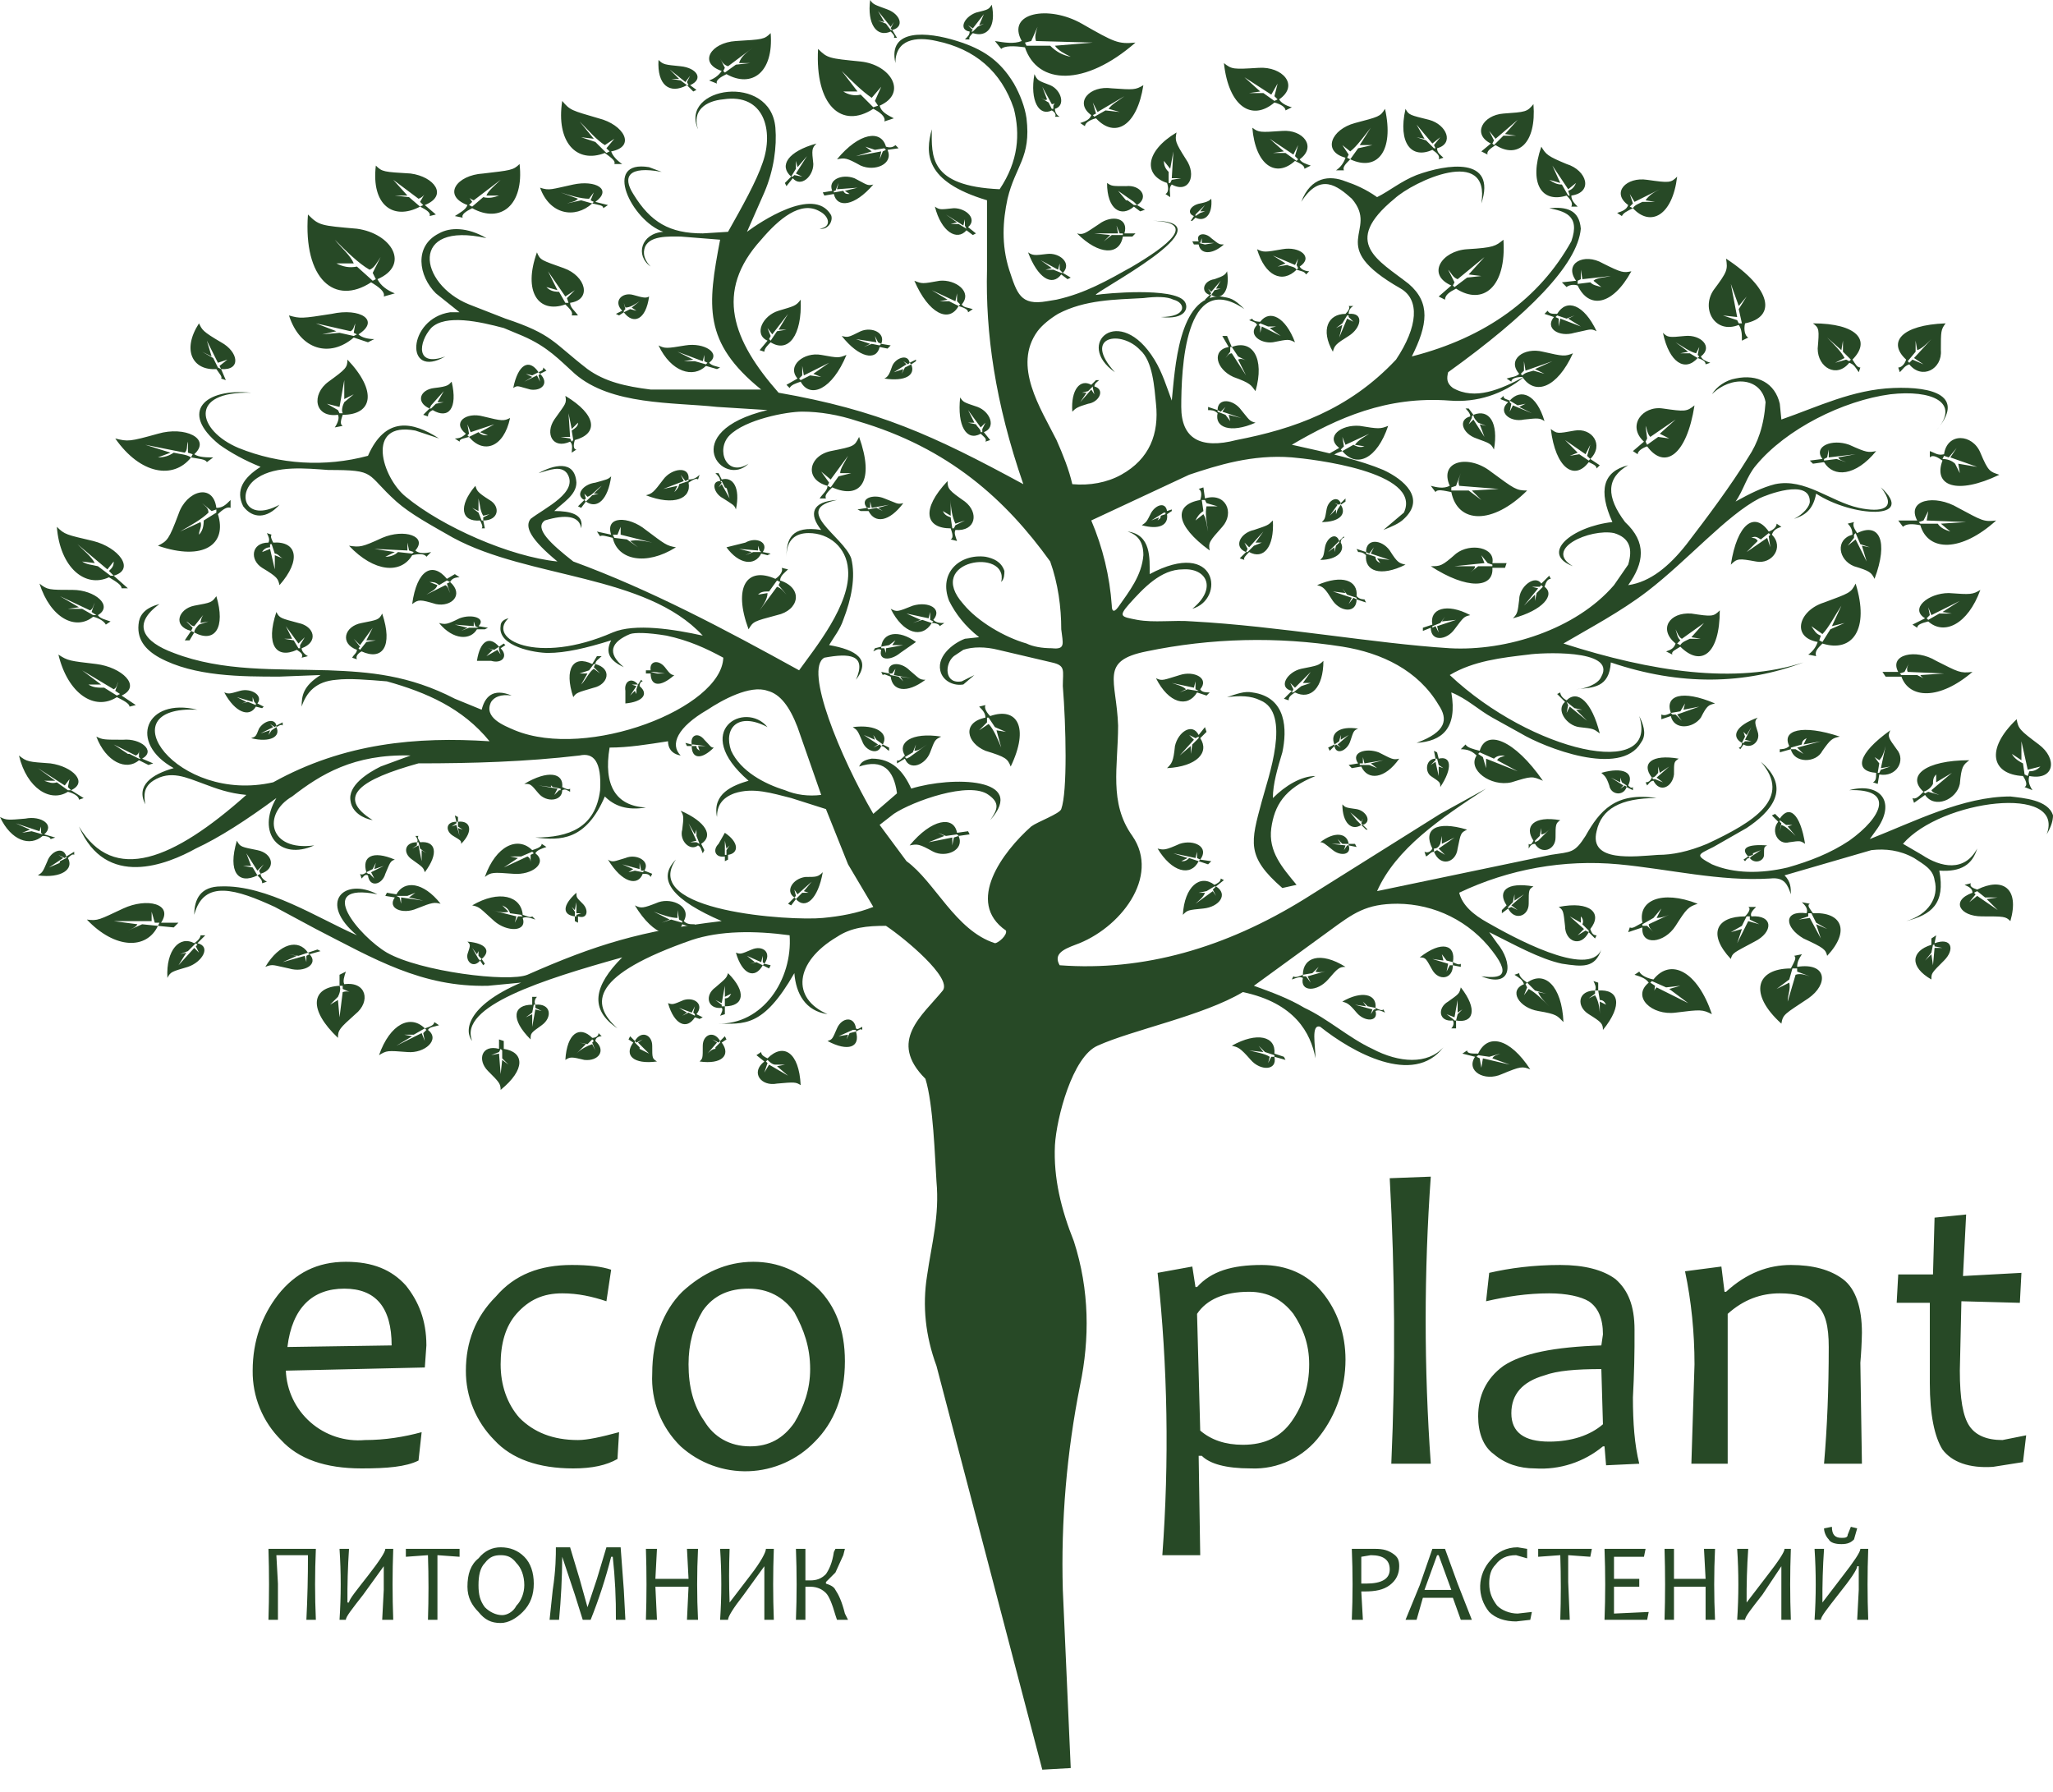
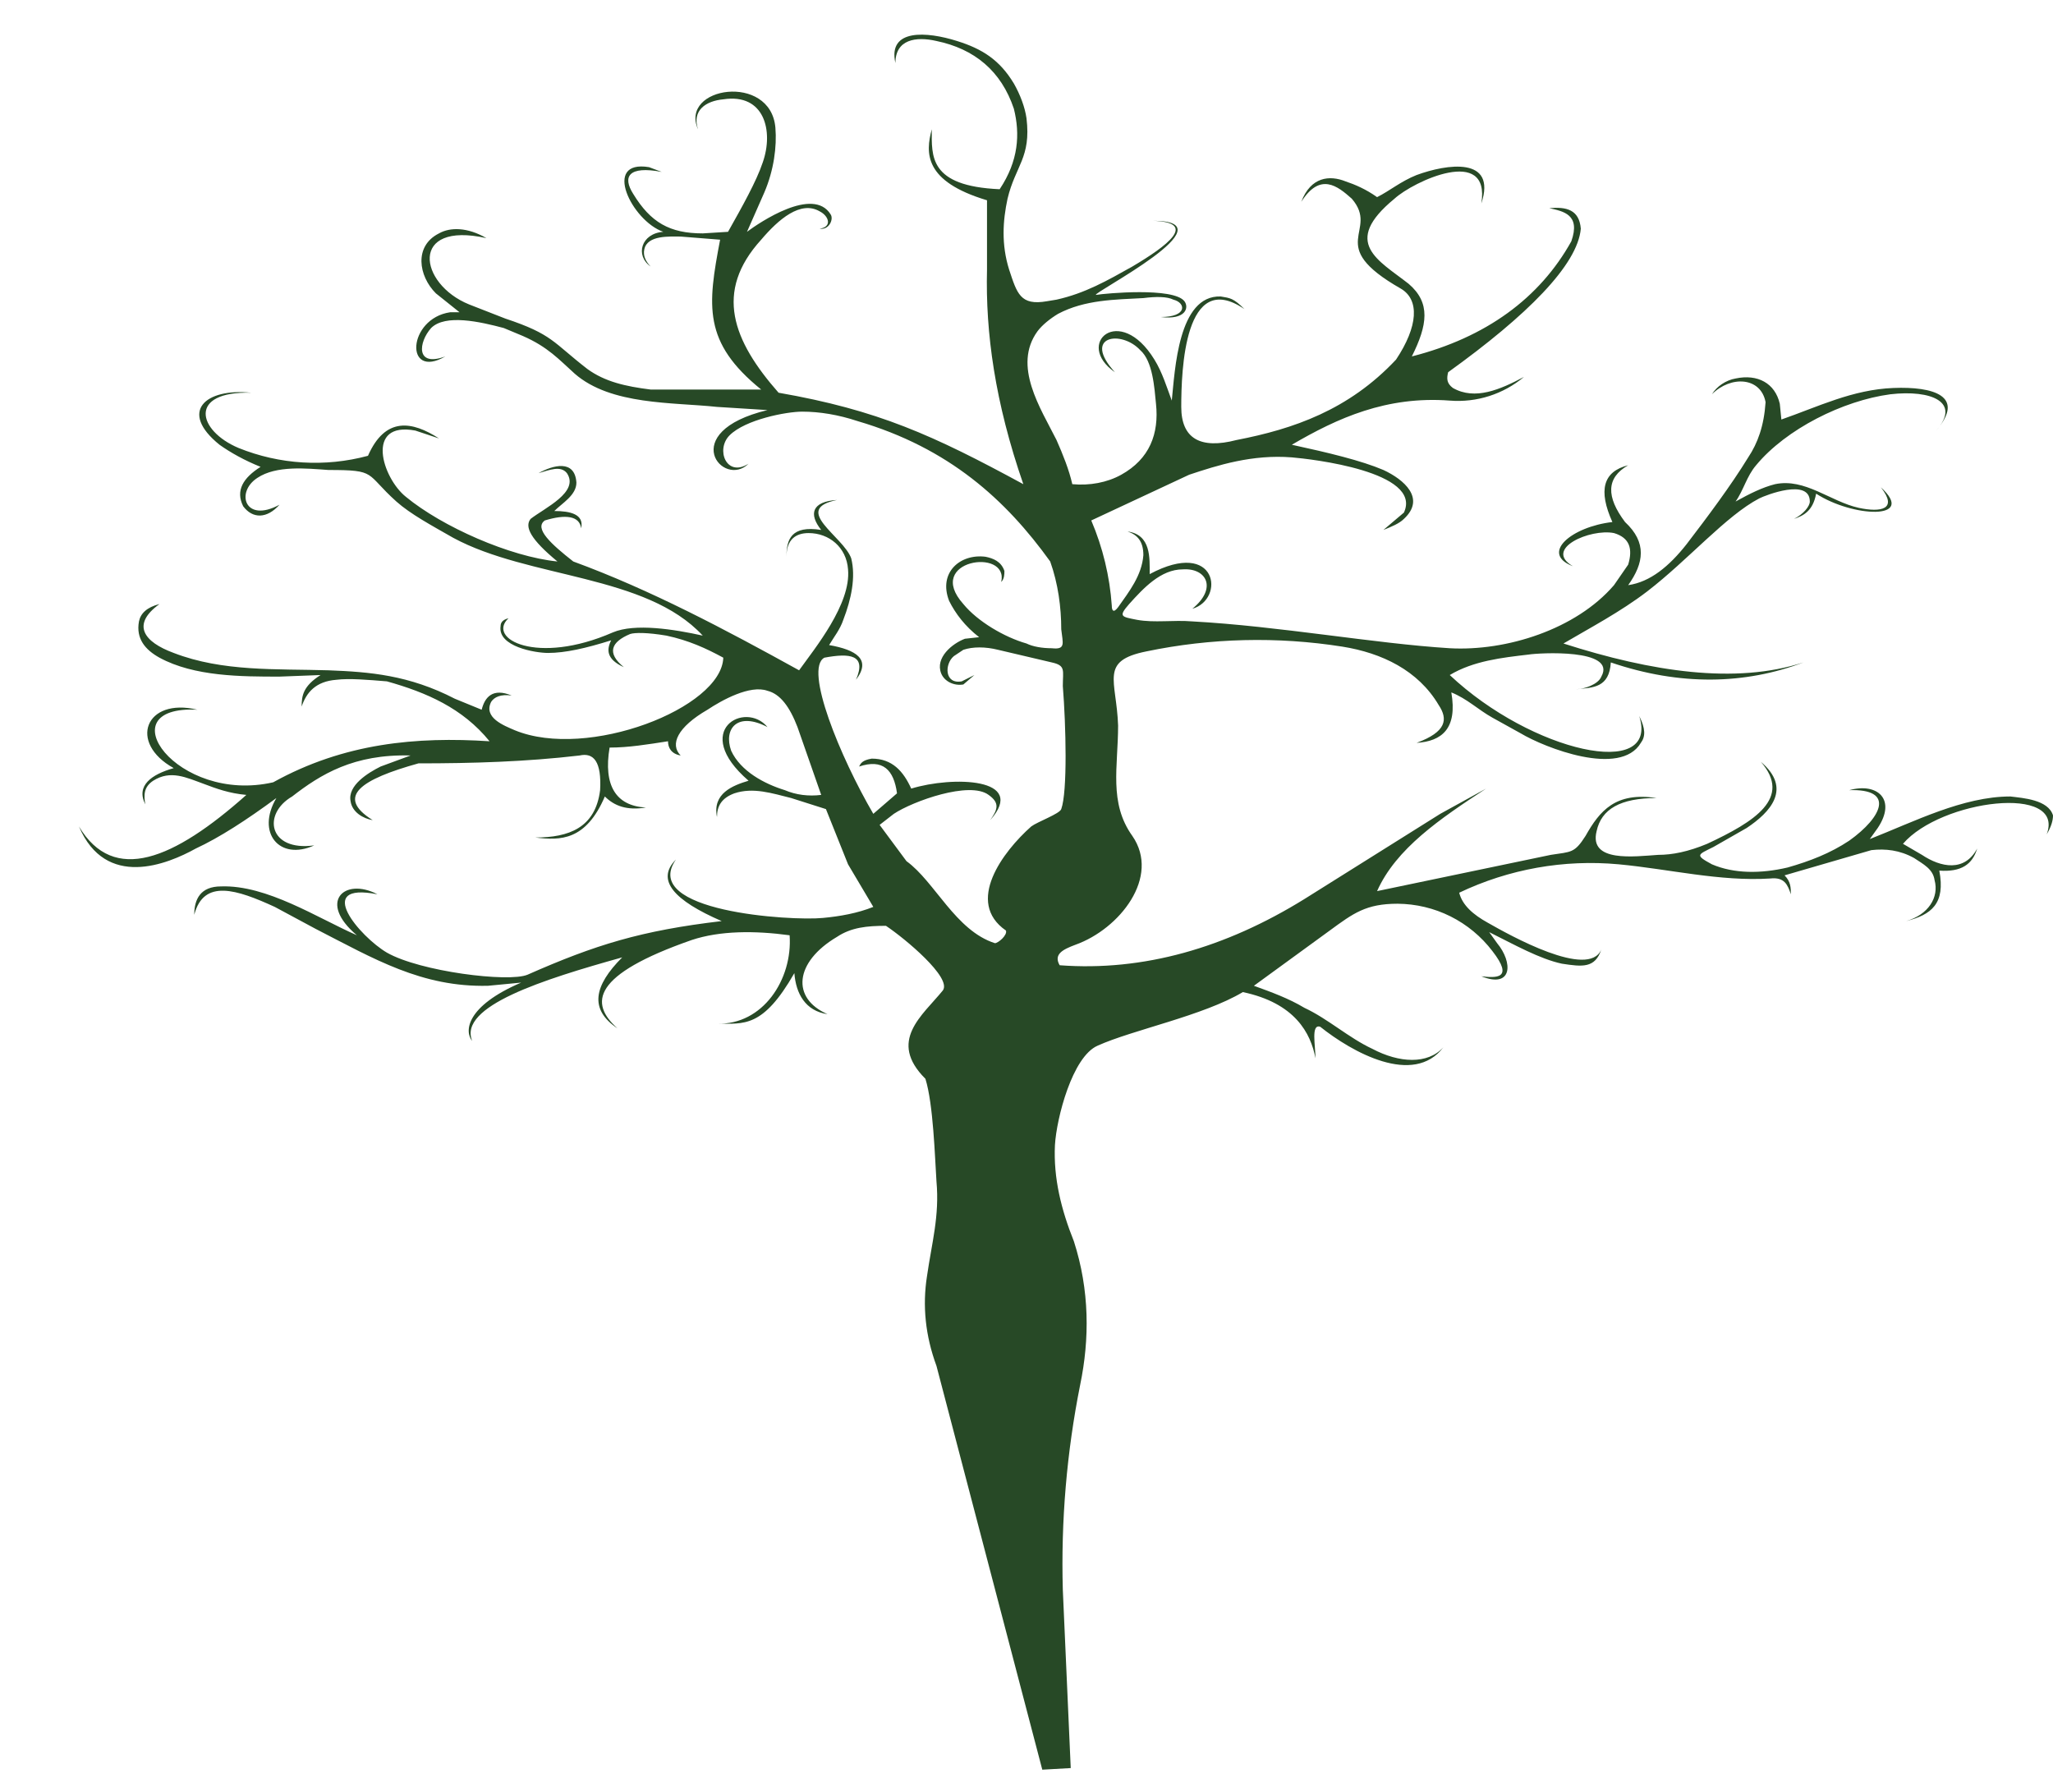
<svg xmlns="http://www.w3.org/2000/svg" width="55" height="48" viewBox="0 0 55 48" fill="none">
  <path d="M28.685 47.363L27.923 47.406L25.088 36.589C24.792 35.786 24.708 34.984 24.835 34.181C24.962 33.294 25.173 32.575 25.088 31.646C25.046 31.012 25.004 29.575 24.792 28.899C23.777 27.885 24.708 27.209 25.258 26.533C25.512 26.195 24.242 25.139 23.735 24.801C23.227 24.801 22.804 24.843 22.423 25.097C21.281 25.773 21.196 26.744 22.169 27.167C21.577 27.082 21.323 26.618 21.281 26.068C20.434 27.547 19.927 27.421 19.208 27.421C20.434 27.463 21.238 26.237 21.154 25.054C20.223 24.928 19.292 24.928 18.531 25.181C15.865 26.111 15.781 26.871 16.542 27.547C15.781 27.04 15.908 26.407 16.669 25.646C14.554 26.237 12.269 26.956 12.65 27.885C12.438 27.632 12.481 26.956 13.961 26.322L13.073 26.407C11.296 26.449 10.027 25.688 8.461 24.885L7.361 24.294C6.346 23.829 5.458 23.533 5.204 24.505C5.204 24.083 5.373 23.745 5.923 23.745C7.15 23.702 8.504 24.59 9.561 25.054C8.504 24.167 9.223 23.491 10.111 23.956C8.377 23.618 9.646 25.097 10.365 25.519C11.254 26.026 13.623 26.322 14.131 26.111C15.95 25.308 17.177 24.928 19.334 24.674C18.065 24.125 17.558 23.576 18.108 23.026C17.134 24.421 21.196 24.674 22.042 24.59C22.508 24.547 22.973 24.463 23.396 24.294L22.719 23.153L22.127 21.674L21.196 21.378C20.688 21.252 20.181 21.083 19.673 21.252C19.334 21.378 19.208 21.59 19.208 21.886C19.081 21.252 19.631 21.041 20.054 20.914C18.488 19.562 19.969 18.759 20.561 19.477C19.758 19.055 19.377 19.519 19.588 20.111C19.842 20.66 20.477 20.998 21.027 21.167C21.323 21.294 21.662 21.336 22 21.294L21.365 19.477C21.154 18.928 20.9 18.59 20.561 18.505C20.096 18.336 19.334 18.759 18.954 19.012C18.15 19.477 17.938 19.942 18.235 20.238C17.981 20.195 17.896 20.026 17.896 19.857C17.346 19.942 16.838 20.026 16.331 20.026C16.161 21.041 16.5 21.59 17.304 21.632C16.796 21.716 16.458 21.59 16.204 21.336C15.696 22.519 15.019 22.519 14.342 22.435C15.231 22.435 15.95 22.181 16.077 21.167C16.119 20.407 15.908 20.153 15.527 20.238C14.088 20.407 12.65 20.449 11.211 20.449C9.688 20.872 8.969 21.336 9.985 21.97C9.731 21.928 9.434 21.759 9.392 21.463C9.308 21.041 9.858 20.703 10.196 20.534L11 20.238C9.477 20.195 8.588 20.745 7.827 21.336C7.023 21.801 7.192 22.815 8.419 22.646C7.488 23.069 6.854 22.308 7.404 21.378C6.6 21.97 5.881 22.435 5.246 22.73C4.484 23.153 2.834 23.829 2.115 22.139C3.046 23.702 4.654 23.026 6.6 21.294C6.134 21.252 5.796 21.125 5.458 20.998C4.992 20.829 4.569 20.618 4.104 20.914C3.85 21.083 3.85 21.294 3.892 21.547C3.638 21.041 4.061 20.745 4.654 20.576C3.427 19.9 3.892 18.674 5.288 19.012C2.834 18.886 4.738 21.547 7.319 20.956C9.223 19.9 11.169 19.731 13.115 19.857C12.396 18.97 11.423 18.548 10.365 18.252C9.858 18.21 9.35 18.167 9.011 18.21C8.461 18.252 8.208 18.548 8.081 18.928C8.081 18.632 8.123 18.379 8.588 18.083L7.488 18.125C6.473 18.125 5.204 18.125 4.273 17.618C3.892 17.407 3.638 17.111 3.723 16.646C3.765 16.435 3.934 16.266 4.273 16.181C3.511 16.731 3.85 17.196 4.654 17.491C5.965 17.998 7.404 17.914 8.8 17.956C9.9 17.998 10.958 18.083 12.184 18.717L12.904 19.012C12.988 18.674 13.2 18.421 13.708 18.632C13.411 18.59 13.242 18.674 13.158 18.801C12.946 19.224 13.496 19.435 13.792 19.562C15.738 20.364 19.334 18.97 19.377 17.618C18.912 17.365 18.446 17.153 17.854 17.027C17.346 16.942 17.008 16.942 16.881 16.984C16.373 17.196 16.246 17.491 16.712 17.872C16.246 17.66 16.246 17.407 16.373 17.153C15.696 17.365 15.146 17.491 14.681 17.491C14.342 17.491 13.327 17.322 13.411 16.773C13.411 16.689 13.454 16.604 13.623 16.562C13.031 17.111 14.384 17.829 16.415 16.942C17.008 16.689 18.065 16.858 18.827 17.027C17.304 15.379 14.173 15.505 12.142 14.407C11.55 14.069 11 13.773 10.619 13.435C9.773 12.675 10.111 12.59 8.8 12.59C8.208 12.548 7.404 12.463 6.896 12.801C6.304 13.182 6.558 14.027 7.488 13.52C7.15 13.9 6.769 13.9 6.515 13.562C6.304 13.139 6.515 12.801 6.981 12.506C6.558 12.337 6.177 12.125 5.881 11.914C4.781 11.027 5.5 10.393 6.727 10.52C5.034 10.477 5.288 11.534 6.388 11.999C7.491 12.445 8.709 12.519 9.858 12.21C10.323 11.154 11.042 11.28 11.761 11.745L11.127 11.534C9.773 11.28 10.238 12.801 10.873 13.308C11.846 14.111 13.665 14.914 14.934 15.041C14.215 14.449 14.046 14.111 14.215 13.9C14.596 13.604 15.527 13.182 15.188 12.675C15.019 12.463 14.723 12.59 14.427 12.675C14.808 12.463 15.4 12.294 15.442 12.928C15.442 13.266 15.061 13.477 14.85 13.689C15.273 13.689 15.654 13.773 15.569 14.153C15.527 13.815 15.146 13.773 14.596 13.942C14.3 14.153 14.765 14.576 15.358 15.041C17.431 15.801 19.419 16.858 21.408 17.956C21.831 17.365 22.804 16.181 22.719 15.252C22.677 14.661 22.212 14.28 21.662 14.28C21.323 14.28 21.069 14.449 21.069 14.914C21.069 14.449 21.196 14.069 22 14.196C21.662 13.773 21.746 13.435 22.423 13.393C21.196 13.646 22.592 14.365 22.804 14.956C22.931 15.463 22.804 16.055 22.592 16.604C22.508 16.858 22.338 17.069 22.212 17.28C22.931 17.407 23.354 17.66 22.931 18.21C23.227 17.534 22.762 17.491 22.085 17.618C21.535 17.914 22.508 20.28 23.396 21.801L24.031 21.252C23.946 20.618 23.65 20.322 23.015 20.534C23.058 20.449 23.1 20.364 23.354 20.322C23.904 20.322 24.2 20.66 24.412 21.125C25.512 20.787 27.542 20.829 26.527 21.97C26.738 21.674 26.781 21.505 26.485 21.294C25.977 20.914 24.454 21.463 23.946 21.801L23.565 22.097L24.285 23.069C25.046 23.618 25.596 24.928 26.654 25.266C26.738 25.266 26.992 25.054 26.95 24.928C25.85 24.167 26.865 22.815 27.627 22.139C27.796 22.012 28.388 21.801 28.431 21.674C28.6 21.209 28.558 19.435 28.473 18.379C28.473 17.956 28.558 17.829 28.177 17.745L26.738 17.407C26.4 17.322 26.061 17.322 25.808 17.407L25.554 17.576C25.3 17.787 25.3 18.336 25.765 18.252L26.104 18.083L25.808 18.336C25.554 18.379 25.3 18.252 25.215 18.041C25.046 17.618 25.512 17.238 25.85 17.111L26.231 17.069C25.85 16.773 25.596 16.435 25.427 16.097C25.131 15.336 25.723 14.829 26.4 14.914C26.611 14.956 26.823 15.041 26.908 15.294C26.908 15.379 26.908 15.505 26.823 15.59C27.035 14.661 24.75 14.998 25.808 16.181C26.188 16.646 26.908 17.069 27.5 17.238C27.669 17.322 27.923 17.365 28.177 17.365C28.558 17.407 28.473 17.238 28.431 16.858C28.431 16.266 28.346 15.632 28.135 15.041C26.95 13.393 25.427 11.999 22.973 11.28C22.465 11.111 21.958 11.027 21.492 11.027C21.069 11.027 19.969 11.238 19.546 11.661C19.165 12.041 19.462 12.801 20.054 12.421C19.377 13.097 18.108 11.576 20.561 10.985L19.208 10.9C18.023 10.773 16.373 10.858 15.4 10.013C14.977 9.633 14.681 9.294 14.004 8.999L13.496 8.787C12.861 8.618 11.931 8.407 11.55 8.787C11.211 9.168 11.127 9.844 11.931 9.548C10.831 10.182 10.915 8.534 12.058 8.365H12.311L11.677 7.858C11.211 7.393 11.085 6.59 11.761 6.252C12.058 6.083 12.523 6.083 13.031 6.379C10.958 5.914 11.211 7.604 12.565 8.154L13.538 8.534C14.808 8.956 14.808 9.168 15.738 9.886C16.204 10.224 16.754 10.351 17.431 10.435H20.392C18.827 9.168 18.954 8.196 19.292 6.421L18.235 6.337C17.938 6.337 17.346 6.295 17.262 6.675C17.219 6.844 17.304 7.013 17.431 7.14C17.008 6.844 17.177 6.252 17.769 6.21C16.923 5.914 16.119 4.267 17.388 4.478L17.727 4.605C16.838 4.436 16.669 4.731 16.965 5.196C17.431 5.957 17.938 6.252 18.827 6.252L19.504 6.21C19.884 5.534 20.265 4.858 20.434 4.351C20.731 3.506 20.477 2.492 19.377 2.661C18.912 2.703 18.531 2.957 18.7 3.464C18.192 2.323 20.646 1.943 20.773 3.421C20.815 3.929 20.731 4.562 20.477 5.154L20.012 6.21C20.35 5.957 21.788 4.985 22.254 5.745C22.338 5.872 22.212 6.168 21.958 6.126C22.296 6.083 22.212 5.788 21.958 5.661C21.45 5.365 20.858 5.872 20.392 6.421C19.123 7.816 19.631 9.125 20.858 10.52C23.523 10.985 25.004 11.661 27.415 12.97C26.654 10.773 26.4 8.914 26.442 7.224V5.365C24.75 4.858 24.792 4.098 24.962 3.464C24.962 4.182 24.877 4.985 26.781 5.069C27.288 4.309 27.331 3.591 27.162 2.914C26.823 1.9 26.104 1.309 25.088 1.098C24.538 0.971 23.988 1.055 23.988 1.689C23.777 0.76 24.835 0.844 25.638 1.098C26.315 1.309 26.781 1.605 27.162 2.238C27.331 2.534 27.458 2.872 27.5 3.168C27.627 4.224 27.204 4.436 26.992 5.323C26.865 5.914 26.823 6.548 27.035 7.224C27.246 7.858 27.331 8.196 28.05 8.069L28.304 8.027C29.065 7.858 29.658 7.52 30.335 7.14C31.265 6.59 32.111 5.957 30.885 5.914C33.042 5.914 29.235 7.858 29.361 7.9C29.615 7.858 31.435 7.689 31.731 8.069C31.858 8.238 31.773 8.576 31.096 8.492C31.815 8.492 31.773 8.111 31.435 8.027C31.265 7.942 30.969 7.942 30.631 7.985C29.869 8.027 29.065 8.027 28.346 8.407C28.135 8.534 27.923 8.703 27.796 8.872C27.119 9.802 27.881 10.942 28.304 11.787C28.473 12.168 28.642 12.59 28.727 12.97C29.192 13.013 29.658 12.928 30.038 12.717C30.8 12.294 31.054 11.618 30.969 10.816C30.927 10.393 30.885 9.675 30.546 9.379C30.038 8.83 28.981 8.999 29.869 9.971C28.769 9.21 29.996 8.111 30.927 9.633C31.138 9.971 31.265 10.393 31.392 10.731C31.477 9.928 31.561 7.9 32.704 7.942C32.958 7.985 33.042 7.985 33.338 8.28C31.731 7.182 31.646 9.928 31.646 10.9C31.646 11.745 32.154 12.041 33.127 11.787C34.65 11.492 36.131 10.985 37.4 9.633C37.992 8.745 38.035 8.027 37.527 7.731C35.454 6.548 36.977 6.21 36.215 5.323C35.835 4.985 35.369 4.605 34.861 5.407C35.115 4.731 35.623 4.689 36.046 4.858C36.3 4.943 36.596 5.069 36.892 5.281C37.231 5.112 37.527 4.858 37.95 4.689C38.754 4.393 40.108 4.182 39.685 5.45C39.938 3.886 37.865 4.858 37.358 5.323C35.919 6.506 36.935 6.971 37.739 7.604C38.331 8.111 38.246 8.703 37.823 9.548C39.812 9.041 41.25 7.985 42.096 6.464C42.35 5.745 41.885 5.661 41.504 5.576C41.969 5.534 42.308 5.619 42.35 6.126C42.265 7.097 40.912 8.449 38.796 9.971C38.754 10.139 38.754 10.266 38.923 10.393C39.515 10.731 40.192 10.435 40.827 10.097C40.273 10.561 39.559 10.789 38.839 10.731C37.146 10.604 35.835 11.196 34.608 11.914C35.581 12.125 36.469 12.337 37.062 12.59C37.611 12.844 38.204 13.351 37.611 13.9C37.485 14.027 37.273 14.111 37.062 14.196L37.611 13.731C38.119 12.632 35.115 12.294 34.608 12.252C33.55 12.168 32.619 12.463 31.858 12.717L29.235 13.942C29.544 14.667 29.73 15.438 29.785 16.224C29.785 16.351 29.827 16.435 29.954 16.266C30.25 15.844 30.588 15.421 30.631 14.872C30.631 14.492 30.462 14.322 30.208 14.238C30.842 14.322 30.8 14.956 30.8 15.379C32.619 14.407 32.831 16.055 31.942 16.308C32.619 15.759 32.323 15.21 31.688 15.252C31.096 15.252 30.631 15.759 30.25 16.181C29.954 16.52 30.038 16.52 30.462 16.604C30.927 16.689 31.435 16.604 31.942 16.646C34.269 16.773 36.808 17.238 38.839 17.365C40.361 17.449 42.223 16.858 43.239 15.675L43.619 15.125C43.746 14.703 43.662 14.407 43.239 14.28C42.604 14.153 41.335 14.703 42.139 15.168C41.25 14.829 42.096 14.111 43.196 13.984C42.815 13.139 42.942 12.632 43.619 12.463C43.027 12.801 43.027 13.308 43.535 13.984C44.127 14.534 44.042 15.083 43.619 15.675C44.212 15.59 44.719 15.168 45.185 14.576C45.735 13.858 46.369 13.013 46.835 12.252C47.089 11.872 47.258 11.407 47.3 10.773C47.173 10.097 46.369 10.055 45.862 10.562C45.989 10.351 46.242 10.182 46.496 10.139C47.089 10.013 47.554 10.266 47.681 10.816L47.723 11.238C48.696 10.9 49.627 10.435 50.727 10.393C51.785 10.351 52.673 10.604 51.869 11.534C52.546 10.773 51.742 10.435 50.642 10.562C49.373 10.731 47.85 11.492 47.046 12.463C46.792 12.759 46.708 13.139 46.496 13.435C46.877 13.224 47.215 13.055 47.554 12.97C48.358 12.801 49.035 13.435 49.796 13.604C50.389 13.731 50.854 13.646 50.389 13.055C51.362 13.942 49.627 13.858 48.654 13.224C48.569 13.689 48.315 13.815 48.062 13.9C48.315 13.773 48.485 13.562 48.485 13.435C48.485 12.801 47.3 13.266 47.131 13.351C46.242 13.815 45.227 14.998 44.127 15.844C43.408 16.393 42.604 16.815 41.885 17.238C44.254 17.998 46.496 18.336 48.315 17.745C46.75 18.336 45.015 18.379 43.154 17.745C43.112 18.421 42.688 18.421 42.223 18.463C42.435 18.463 42.815 18.336 42.9 18.125C43.323 17.365 41.208 17.491 40.954 17.534C40.235 17.618 39.473 17.703 38.839 18.083C41.038 20.153 44.465 20.914 43.915 19.181C44.085 19.519 44.085 19.731 43.958 19.9C43.408 20.829 41.377 20.026 40.742 19.646L39.981 19.224C39.6 19.012 39.304 18.717 38.881 18.548C39.05 19.519 38.627 19.857 37.95 19.9C38.754 19.604 38.796 19.266 38.542 18.886C37.992 17.956 37.019 17.491 35.962 17.322C34.22 17.047 32.442 17.09 30.715 17.449C29.446 17.703 29.912 18.21 29.954 19.435C29.954 20.534 29.7 21.505 30.335 22.392C31.096 23.491 29.996 24.885 28.811 25.308C28.473 25.435 28.219 25.561 28.388 25.857C30.631 26.026 32.831 25.392 34.946 24.083L38.585 21.801L39.812 21.125C38.585 21.928 37.4 22.73 36.892 23.871L41.546 22.9C42.096 22.815 42.181 22.857 42.477 22.392C42.858 21.716 43.281 21.209 44.381 21.378C43.408 21.378 42.9 21.674 42.773 22.266C42.562 23.111 43.788 22.942 44.423 22.9C44.804 22.9 45.227 22.815 45.735 22.604C47.004 22.012 48.019 21.378 47.173 20.407C48.019 21.125 47.427 21.759 46.792 22.181L45.904 22.688C45.481 22.9 45.396 22.9 45.862 23.153C46.454 23.407 47.173 23.407 47.892 23.238C48.485 23.069 49.035 22.857 49.542 22.519C50.431 21.886 50.769 21.125 49.542 21.167C50.304 20.956 50.812 21.421 50.304 22.181L50.092 22.477C51.277 22.012 52.589 21.336 53.858 21.336C54.196 21.378 54.873 21.421 55 21.843C55 21.97 54.958 22.139 54.831 22.35C55.339 20.998 51.996 21.421 50.981 22.604L51.489 22.9C51.996 23.238 52.631 23.364 52.969 22.73C52.842 23.153 52.546 23.364 51.954 23.322C52.123 24.209 51.742 24.505 51.065 24.674C51.658 24.505 51.954 24.04 51.827 23.576C51.785 23.28 51.531 23.153 51.277 22.984C50.896 22.773 50.515 22.73 50.135 22.773L47.808 23.449C47.977 23.618 47.977 23.787 47.977 23.956C47.892 23.702 47.808 23.491 47.427 23.533C46.073 23.618 44.719 23.28 43.365 23.153C41.898 23.017 40.422 23.28 39.092 23.914C39.177 24.252 39.473 24.505 39.854 24.716C40.446 25.054 42.562 26.237 42.9 25.435C42.731 25.942 42.392 25.899 41.842 25.815C41.25 25.688 40.573 25.308 39.896 24.97L40.108 25.266C40.531 25.773 40.531 26.491 39.685 26.153C40.065 26.195 40.573 26.237 39.981 25.477C39.683 25.086 39.299 24.768 38.859 24.548C38.419 24.328 37.934 24.213 37.442 24.209C36.596 24.209 36.258 24.463 35.623 24.928L33.592 26.407C34.058 26.576 34.523 26.744 34.946 26.998C35.581 27.294 36.131 27.801 36.765 28.096C37.485 28.477 38.246 28.519 38.669 28.054C37.865 29.111 36.215 28.181 35.369 27.505C35.115 27.421 35.242 28.012 35.242 28.35C35.115 27.674 34.692 26.871 33.296 26.576C32.238 27.209 30.335 27.59 29.404 28.012C28.727 28.308 28.304 29.956 28.262 30.674C28.219 31.561 28.431 32.406 28.769 33.251C29.192 34.561 29.192 35.871 28.938 37.096C28.577 38.904 28.421 40.746 28.473 42.589L28.685 47.363Z" fill="#274926" />
-   <path d="M34.735 23.703L34.354 23.788C33.381 22.943 33.508 22.562 33.804 21.464C33.973 20.83 34.608 19.098 33.762 18.76C33.508 18.633 33.212 18.633 32.873 18.675C33.127 18.591 33.339 18.506 33.55 18.549C34.481 18.675 34.481 19.563 34.354 20.154C34.227 20.577 34.1 20.999 34.1 21.379C34.439 21.041 34.862 20.788 35.242 20.788C34.396 21.126 34.142 21.591 34.058 22.182C33.973 22.816 34.354 23.238 34.735 23.703ZM9.942 7.563C8.969 8.197 8.123 7.479 8.25 5.746C8.546 6.042 8.588 6.042 9.562 6.127C10.492 6.253 11 7.098 10.112 7.479C10.196 7.648 10.365 7.774 10.577 7.859L10.281 7.943C10.323 7.817 10.154 7.69 9.942 7.563ZM10.069 7.479L9.985 7.31L10.196 6.887C10.112 7.014 10.027 7.183 9.9 7.225C9.604 7.056 9.265 6.718 8.969 6.422C9.139 6.634 9.392 6.845 9.477 7.056H9.012C9.181 7.141 9.35 7.183 9.562 7.141L9.985 7.521L10.069 7.479ZM11.254 5.535C10.535 5.915 9.942 5.493 10.069 4.436C10.239 4.605 10.281 4.605 11 4.648C11.635 4.732 12.015 5.239 11.381 5.493L11.677 5.746L11.508 5.788C11.55 5.704 11.423 5.619 11.254 5.535ZM11.338 5.493L11.254 5.408L11.423 5.112C11.381 5.197 11.338 5.281 11.212 5.324L10.535 4.817L10.915 5.239H10.577L10.958 5.281L11.254 5.535L11.338 5.493ZM12.65 5.577C13.412 6 14.046 5.493 13.919 4.394C13.75 4.563 13.665 4.563 12.946 4.648C12.227 4.69 11.846 5.239 12.523 5.493C12.481 5.619 12.312 5.704 12.185 5.788L12.396 5.831C12.354 5.746 12.481 5.662 12.65 5.577ZM12.565 5.493L12.65 5.408L12.481 5.155C12.523 5.239 12.565 5.324 12.692 5.366L13.412 4.817C13.285 4.943 13.073 5.112 13.031 5.239H13.369C13.242 5.281 13.115 5.324 12.946 5.281L12.65 5.535L12.565 5.493ZM16.204 4.098C15.442 4.394 14.892 3.803 15.062 2.704C15.273 2.958 15.316 2.958 16.035 3.169C16.712 3.338 17.05 3.929 16.373 4.056C16.416 4.183 16.542 4.31 16.669 4.394H16.458C16.5 4.31 16.373 4.225 16.204 4.098ZM16.331 4.056L16.246 3.972L16.458 3.718L16.204 3.887C15.992 3.76 15.739 3.465 15.527 3.253L15.908 3.718L15.569 3.676L15.95 3.803L16.246 4.098L16.331 4.056ZM19.462 1.986C20.139 2.366 20.731 1.944 20.646 0.887C20.477 1.056 20.435 1.056 19.715 1.099C19.038 1.141 18.7 1.69 19.335 1.901C19.25 2.028 19.123 2.113 18.996 2.155L19.208 2.239C19.166 2.155 19.292 2.07 19.462 1.986ZM19.377 1.901L19.419 1.817L19.292 1.563C19.335 1.648 19.377 1.732 19.504 1.775L20.181 1.268C20.012 1.394 19.842 1.521 19.8 1.69H20.096L19.715 1.732L19.419 1.944L19.377 1.901ZM18.404 2.282C17.939 2.535 17.6 2.282 17.642 1.606C17.769 1.732 17.812 1.732 18.235 1.775C18.658 1.817 18.869 2.113 18.488 2.282L18.658 2.408L18.573 2.451L18.404 2.282ZM18.446 2.282L18.404 2.197L18.488 2.028L18.362 2.197L17.939 1.859L18.192 2.113H17.981L18.235 2.155L18.404 2.282H18.446ZM15.146 8.155C14.427 8.408 14.004 7.817 14.385 6.76C14.469 6.972 14.512 6.972 15.104 7.183C15.696 7.394 15.866 8.028 15.273 8.112C15.273 8.239 15.4 8.324 15.485 8.45H15.316C15.358 8.366 15.273 8.281 15.146 8.155ZM15.231 8.112L15.188 7.986L15.4 7.774L15.146 7.943L14.681 7.267L14.935 7.774L14.639 7.69C14.723 7.774 14.808 7.817 14.977 7.817L15.146 8.112H15.231ZM9.477 9.042C8.842 9.591 8.039 9.38 7.742 8.45C8.039 8.535 8.081 8.535 8.885 8.408C9.646 8.239 10.196 8.577 9.604 8.957C9.688 9.042 9.858 9.084 10.027 9.084L9.858 9.169L9.477 9.042ZM9.562 8.957L9.477 8.915L9.519 8.662C9.477 8.746 9.477 8.831 9.392 8.873L8.462 8.662L9.012 8.873L8.631 8.957L9.096 8.915L9.477 9L9.562 8.957ZM15.866 5.45C15.4 5.873 14.723 5.746 14.469 5.028C14.723 5.112 14.765 5.07 15.358 4.943C15.95 4.817 16.416 5.07 15.95 5.408L16.288 5.493L16.162 5.577C16.162 5.493 16.035 5.493 15.866 5.45ZM15.908 5.408L15.823 5.366L15.908 5.155L15.781 5.324C15.569 5.324 15.273 5.239 15.019 5.155L15.485 5.324C15.4 5.408 15.316 5.408 15.188 5.45L15.569 5.366L15.866 5.45L15.908 5.408ZM5.796 9.887C5.162 9.929 4.865 9.38 5.331 8.662C5.415 8.831 5.415 8.873 5.923 9.169C6.388 9.422 6.473 9.929 5.923 9.887L6.05 10.183L5.923 10.14C5.965 10.098 5.881 10.014 5.796 9.887ZM5.923 9.887L5.881 9.802L6.092 9.633L5.838 9.718L5.542 9.126L5.669 9.549L5.415 9.422L5.712 9.591L5.838 9.845L5.923 9.887ZM5.119 12.253C4.654 12.845 3.765 12.718 3.088 11.746C3.427 11.831 3.469 11.831 4.231 11.619C4.95 11.408 5.669 11.746 5.204 12.168C5.331 12.253 5.542 12.253 5.712 12.253L5.542 12.38C5.5 12.295 5.331 12.295 5.119 12.253ZM5.162 12.168L5.035 12.126V11.831C4.992 11.957 5.035 12.042 4.95 12.126L3.892 11.915L4.569 12.126L4.231 12.253C4.4 12.253 4.527 12.211 4.654 12.126C4.823 12.168 4.992 12.168 5.119 12.253L5.162 12.168ZM9.181 11.112C9.985 11.112 10.112 10.478 9.308 9.633C9.308 9.845 9.265 9.887 8.8 10.225C8.335 10.563 8.419 11.197 9.054 11.112C9.096 11.197 9.054 11.323 8.969 11.45L9.181 11.408C9.096 11.366 9.139 11.239 9.181 11.112ZM9.096 11.07L9.054 10.986L8.758 10.816L9.096 10.901L9.223 10.183V10.69L9.477 10.563L9.223 10.774C9.181 10.859 9.139 10.986 9.181 11.07H9.096ZM5.838 13.774C6.092 14.577 5.458 15.042 4.231 14.619C4.485 14.492 4.527 14.45 4.781 13.774C4.992 13.14 5.712 12.929 5.796 13.605C5.965 13.605 6.05 13.521 6.177 13.394V13.605C6.092 13.563 5.965 13.647 5.838 13.774ZM5.796 13.647L5.669 13.69L5.415 13.478C5.5 13.563 5.585 13.605 5.585 13.732C5.415 13.901 5.119 14.07 4.823 14.239L5.373 13.985C5.415 14.112 5.331 14.197 5.331 14.323C5.415 14.239 5.458 14.112 5.458 13.943L5.796 13.732V13.647ZM3.131 18.675C2.538 19.055 1.819 18.591 1.565 17.535C1.819 17.703 1.862 17.703 2.581 17.788C3.258 17.872 3.808 18.38 3.258 18.633L3.638 18.887L3.469 18.929C3.469 18.844 3.3 18.76 3.131 18.675ZM3.215 18.591L3.088 18.506L3.173 18.253C3.131 18.337 3.131 18.422 3.046 18.464L2.2 17.957L2.708 18.337H2.369C2.496 18.422 2.623 18.422 2.792 18.422L3.131 18.633L3.215 18.591ZM2.496 16.52C2.031 16.901 1.354 16.563 1.058 15.633C1.269 15.802 1.312 15.802 1.946 15.802C2.538 15.802 3.046 16.225 2.623 16.478C2.665 16.563 2.835 16.605 2.962 16.647L2.835 16.732C2.792 16.647 2.665 16.563 2.496 16.52ZM2.581 16.478L2.454 16.394L2.538 16.14C2.496 16.225 2.496 16.309 2.412 16.351L1.608 15.971L2.115 16.267L1.819 16.309H2.2L2.496 16.478H2.581ZM2.919 15.464C2.285 15.76 1.608 15.211 1.523 14.112C1.735 14.323 1.777 14.323 2.496 14.492C3.173 14.661 3.638 15.253 3.046 15.422L3.427 15.76H3.258C3.258 15.675 3.131 15.591 2.919 15.464ZM3.046 15.422L2.919 15.295C3.004 15.211 3.046 15.168 3.046 15.042L2.877 15.253L2.073 14.577C2.242 14.746 2.454 14.915 2.538 15.084L2.2 15.042C2.327 15.126 2.454 15.126 2.623 15.168L2.962 15.422H3.046ZM5.204 16.943C5.754 17.239 6.05 16.816 5.796 15.971C5.669 16.14 5.669 16.14 5.204 16.225C4.781 16.309 4.612 16.774 5.119 16.901L4.95 17.154H5.077L5.204 16.943ZM5.119 16.901L5.162 16.816L4.992 16.647C5.077 16.689 5.119 16.774 5.204 16.774L5.542 16.351C5.458 16.436 5.373 16.563 5.373 16.689L5.585 16.647L5.331 16.732C5.288 16.774 5.204 16.858 5.204 16.943L5.119 16.901ZM7.319 14.535C7.954 14.492 8.081 14.999 7.488 15.675C7.446 15.506 7.446 15.464 7.023 15.211C6.685 14.999 6.727 14.535 7.192 14.535C7.235 14.45 7.192 14.366 7.15 14.281L7.277 14.323C7.235 14.366 7.277 14.45 7.319 14.535ZM7.235 14.577V14.661C7.15 14.661 7.065 14.704 7.023 14.788L7.235 14.704L7.362 15.253V14.873L7.573 14.957C7.488 14.915 7.446 14.83 7.362 14.83L7.277 14.577H7.235ZM1.819 21.21C1.354 21.506 0.719 21.126 0.508 20.239C0.719 20.408 0.762 20.408 1.354 20.45C1.946 20.534 2.369 20.957 1.904 21.168L2.242 21.379L2.115 21.422C2.115 21.337 1.988 21.253 1.819 21.21ZM1.904 21.168L1.819 21.084L1.862 20.872L1.735 21.041L1.015 20.577L1.481 20.915H1.185C1.312 20.957 1.396 20.999 1.523 20.957L1.819 21.168H1.904ZM11.592 10.986C12.015 11.239 12.269 10.943 12.1 10.225C12.015 10.309 12.015 10.352 11.635 10.394C11.254 10.436 11.127 10.774 11.508 10.943L11.338 11.112L11.465 11.155C11.465 11.07 11.508 11.028 11.592 10.986ZM11.508 10.943L11.55 10.859L11.423 10.69L11.55 10.859L11.889 10.478L11.719 10.774H11.889L11.677 10.816L11.55 10.943H11.508ZM11.042 14.873C10.746 15.38 10.027 15.337 9.35 14.619C9.646 14.661 9.688 14.661 10.239 14.408C10.831 14.154 11.465 14.366 11.127 14.746C11.212 14.83 11.381 14.83 11.55 14.788L11.423 14.915C11.381 14.83 11.212 14.83 11.042 14.873ZM11.085 14.788L10.958 14.746L10.915 14.535V14.746L10.027 14.704L10.577 14.788L10.323 14.915C10.45 14.915 10.577 14.873 10.662 14.788L11.042 14.83L11.085 14.788ZM15.4 11.788C16.035 11.619 15.992 11.112 15.146 10.605C15.188 10.816 15.146 10.816 14.85 11.239C14.596 11.619 14.808 12.042 15.273 11.831C15.358 11.915 15.316 12.042 15.316 12.126L15.442 12.042C15.358 12.042 15.358 11.915 15.4 11.788ZM15.316 11.831L15.273 11.746L15.019 11.704H15.273L15.231 11.07L15.316 11.492L15.485 11.323C15.485 11.408 15.442 11.45 15.316 11.535L15.358 11.788L15.316 11.831ZM7.954 17.408C7.404 17.661 7.108 17.281 7.404 16.394C7.488 16.563 7.531 16.563 7.996 16.689C8.419 16.774 8.546 17.197 8.081 17.366C8.081 17.45 8.165 17.535 8.25 17.577L8.081 17.619C8.123 17.535 8.081 17.492 7.954 17.408ZM8.039 17.366V17.281L8.165 17.07L7.996 17.239L7.658 16.774L7.827 17.112H7.615L7.869 17.154L7.996 17.366H8.039ZM9.688 17.45C10.239 17.703 10.535 17.323 10.239 16.436C10.154 16.605 10.112 16.605 9.688 16.689C9.223 16.774 9.096 17.239 9.562 17.408C9.562 17.492 9.477 17.535 9.435 17.619L9.562 17.661C9.519 17.577 9.604 17.492 9.688 17.45ZM9.604 17.366L9.646 17.323L9.477 17.112L9.646 17.281L9.985 16.816L9.815 17.154H10.069L9.815 17.197L9.646 17.408L9.604 17.366ZM11.973 15.506C11.592 15.042 11.169 15.253 11.042 16.182C11.212 16.056 11.254 16.056 11.677 16.182C12.1 16.267 12.438 15.929 12.058 15.591C12.1 15.506 12.185 15.464 12.312 15.464L12.185 15.38L11.973 15.506ZM12.058 15.591L11.973 15.633L12.058 15.887C12.015 15.802 12.015 15.718 11.931 15.675L11.423 15.929C11.55 15.844 11.677 15.802 11.719 15.675L11.508 15.591C11.592 15.591 11.677 15.591 11.762 15.675L11.973 15.549L12.058 15.591ZM12.862 13.943C12.354 13.985 12.269 13.563 12.735 13.014C12.777 13.14 12.777 13.182 13.115 13.394C13.412 13.563 13.369 13.943 12.946 13.943L12.989 14.154H12.904C12.946 14.112 12.904 14.028 12.862 13.943ZM12.946 13.943V13.859L13.115 13.774L12.946 13.816C12.862 13.69 12.862 13.521 12.819 13.352V13.69L12.65 13.605L12.819 13.732L12.904 13.943H12.946ZM12.565 11.704C12.946 12.168 13.496 11.999 13.665 11.197C13.496 11.281 13.454 11.281 12.946 11.155C12.481 11.028 12.1 11.323 12.481 11.619C12.396 11.704 12.312 11.746 12.185 11.746L12.312 11.831C12.312 11.746 12.438 11.746 12.565 11.704ZM12.523 11.662L12.565 11.619L12.523 11.366L12.608 11.577L13.242 11.366L12.862 11.577L13.073 11.662C12.989 11.662 12.904 11.662 12.819 11.577L12.565 11.704L12.523 11.662ZM16.712 8.366C16.965 8.704 17.304 8.577 17.389 7.943C17.304 7.986 17.262 7.986 16.965 7.901C16.669 7.817 16.416 8.07 16.669 8.324L16.5 8.408L16.585 8.45L16.712 8.366ZM16.712 8.324L16.754 8.281L16.712 8.112L16.754 8.239C16.881 8.239 17.008 8.155 17.135 8.07L16.923 8.239L17.05 8.324L16.881 8.281L16.712 8.366V8.324ZM14.427 9.971C14.173 9.591 13.877 9.76 13.75 10.394C13.877 10.309 13.877 10.352 14.215 10.436C14.512 10.478 14.723 10.267 14.469 10.014L14.639 9.929L14.554 9.845C14.554 9.929 14.512 9.929 14.427 9.971ZM14.469 10.014L14.427 10.056L14.469 10.225L14.385 10.056L14.046 10.225L14.258 10.098L14.088 10.014L14.258 10.056L14.427 9.971L14.469 10.014ZM16.416 14.408C16.542 14.999 17.304 15.168 18.108 14.661C17.854 14.619 17.812 14.577 17.304 14.197C16.838 13.816 16.204 13.816 16.373 14.323L15.992 14.239L16.077 14.366C16.119 14.323 16.246 14.366 16.416 14.408ZM16.416 14.323H16.542L16.627 14.112V14.323L17.473 14.535C17.262 14.492 17.05 14.45 16.881 14.492L17.092 14.661L16.796 14.45L16.458 14.408L16.416 14.323ZM18.912 9.802C18.573 10.14 17.981 9.971 17.642 9.253C17.812 9.338 17.854 9.338 18.362 9.253C18.869 9.169 19.335 9.464 18.996 9.718C19.081 9.802 19.166 9.802 19.292 9.845L19.208 9.887L18.912 9.802ZM18.954 9.718L18.869 9.676V9.507L18.827 9.676L18.15 9.422L18.573 9.633L18.319 9.676H18.616L18.912 9.76L18.954 9.718ZM4.231 24.802C3.935 25.436 3.088 25.436 2.327 24.633C2.623 24.675 2.665 24.633 3.3 24.337C3.935 24.041 4.654 24.21 4.315 24.717H4.781L4.654 24.844L4.231 24.802ZM4.273 24.717H4.146L4.062 24.422V24.675H3.046L3.681 24.759C3.638 24.844 3.512 24.886 3.427 24.928L3.808 24.759L4.231 24.802L4.273 24.717ZM1.142 22.393C0.804 22.689 0.296 22.52 0 21.886C0.169 21.971 0.212 21.971 0.677 21.929C1.1 21.844 1.481 22.098 1.185 22.351L1.481 22.436L1.354 22.478C1.354 22.436 1.269 22.393 1.142 22.393ZM1.142 22.351L1.1 22.309V22.14L1.058 22.267L0.423 22.055L0.804 22.224L0.592 22.309L0.846 22.267L1.142 22.351ZM3.723 20.365C3.385 20.661 2.835 20.408 2.581 19.732C2.75 19.816 2.792 19.816 3.3 19.816C3.765 19.774 4.188 20.112 3.808 20.323L4.104 20.45L3.977 20.492L3.723 20.365ZM3.765 20.323L3.723 20.281V20.07C3.723 20.154 3.723 20.196 3.638 20.239L3.046 19.943L3.427 20.196H3.173H3.469L3.723 20.323H3.765ZM6.896 23.45C6.388 23.703 6.092 23.365 6.346 22.52C6.431 22.689 6.473 22.689 6.896 22.774C7.319 22.858 7.404 23.281 6.981 23.407C6.981 23.492 7.065 23.576 7.15 23.619L7.023 23.661C7.023 23.576 6.981 23.534 6.896 23.45ZM6.981 23.407L6.938 23.323L7.065 23.154L6.896 23.323L6.6 22.858L6.727 23.196H6.515L6.769 23.238L6.896 23.45L6.981 23.407ZM5.204 25.267C4.823 25.055 4.442 25.436 4.485 26.196C4.569 26.027 4.612 26.027 5.035 25.9C5.415 25.774 5.669 25.351 5.288 25.267L5.5 25.055H5.373C5.373 25.098 5.331 25.182 5.204 25.267ZM5.288 25.309L5.246 25.351L5.331 25.52L5.204 25.393L4.781 25.858L4.992 25.52L4.823 25.562L5.035 25.478L5.246 25.267L5.288 25.309ZM8.25 25.52C7.996 25.14 7.488 25.267 7.108 25.9C7.319 25.816 7.319 25.858 7.742 25.943C8.165 26.069 8.546 25.816 8.292 25.562L8.588 25.478L8.504 25.436L8.25 25.52ZM8.292 25.562L8.208 25.605V25.774L8.165 25.605L7.573 25.774L7.954 25.605L7.742 25.562L7.996 25.605L8.25 25.52L8.292 25.562ZM10.619 23.957C10.831 23.576 11.338 23.619 11.804 24.21C11.635 24.168 11.592 24.168 11.169 24.337C10.789 24.506 10.365 24.337 10.577 24.041L10.323 23.999L10.365 23.915L10.619 23.957ZM10.619 23.999L10.704 24.041L10.746 24.21V24.041L11.338 24.126L10.958 24.041L11.127 23.915L10.915 23.999H10.619ZM14.004 24.506C13.962 23.999 13.369 23.83 12.65 24.253C12.862 24.295 12.862 24.337 13.242 24.675C13.581 24.971 14.131 24.971 14.004 24.59C14.088 24.548 14.215 24.59 14.342 24.633L14.258 24.548C14.215 24.59 14.131 24.548 14.004 24.506ZM14.004 24.548H13.877L13.792 24.717L13.835 24.548L13.158 24.379C13.327 24.422 13.496 24.464 13.623 24.422L13.454 24.253C13.539 24.295 13.623 24.337 13.665 24.464L13.962 24.506L14.004 24.548ZM14.258 22.774C13.877 22.393 13.285 22.647 12.989 23.492C13.158 23.365 13.2 23.365 13.75 23.407C14.258 23.45 14.681 23.112 14.342 22.858C14.385 22.774 14.512 22.731 14.639 22.689L14.512 22.605C14.512 22.689 14.385 22.731 14.258 22.774ZM14.3 22.858L14.215 22.9V23.112C14.215 23.07 14.215 22.985 14.131 22.943L13.496 23.238L13.877 22.985L13.665 22.943H13.962L14.258 22.816L14.3 22.858ZM9.096 26.407C8.335 26.45 8.25 27.041 9.054 27.802C9.054 27.59 9.096 27.548 9.519 27.168C9.942 26.83 9.815 26.281 9.223 26.365C9.181 26.281 9.223 26.154 9.265 26.027L9.096 26.112V26.407ZM9.181 26.407V26.492L9.477 26.619C9.392 26.576 9.308 26.534 9.181 26.576L9.096 27.252L9.054 26.788L8.842 26.914L9.054 26.703C9.096 26.619 9.139 26.492 9.096 26.407H9.181ZM11.254 22.562C11.677 22.52 11.762 22.858 11.381 23.365C11.338 23.238 11.338 23.238 11.042 23.027C10.789 22.858 10.831 22.562 11.169 22.562C11.212 22.52 11.169 22.436 11.127 22.393H11.212C11.169 22.436 11.212 22.478 11.254 22.562ZM11.169 22.562V22.647L11.042 22.731L11.212 22.647L11.296 23.07V22.774L11.423 22.858L11.254 22.731L11.212 22.562H11.169ZM9.815 23.365C9.688 22.943 9.985 22.774 10.577 23.027C10.45 23.07 10.45 23.112 10.323 23.407C10.239 23.703 9.9 23.788 9.858 23.45C9.773 23.407 9.731 23.492 9.688 23.534L9.646 23.407C9.688 23.45 9.773 23.407 9.815 23.365ZM9.858 23.407H9.9L10.027 23.534L9.942 23.365L10.281 23.196L10.027 23.281L10.069 23.112L9.985 23.281L9.815 23.365L9.858 23.407ZM1.819 22.985C1.988 23.281 1.65 23.534 1.015 23.45C1.142 23.365 1.142 23.365 1.269 23.07C1.354 22.816 1.692 22.647 1.777 22.943L1.988 22.816V22.9C1.946 22.858 1.862 22.943 1.819 22.985ZM1.777 22.943L1.735 22.985L1.565 22.9L1.692 22.985L1.312 23.238L1.608 23.112L1.565 23.238L1.608 23.07L1.777 22.985V22.943ZM6.854 18.929C6.685 19.224 6.304 19.098 6.008 18.549C6.135 18.591 6.135 18.591 6.431 18.506C6.727 18.422 7.065 18.633 6.896 18.844L7.065 18.929L7.023 18.971L6.854 18.929ZM6.854 18.844L6.812 18.802L6.769 18.675V18.802L6.346 18.675L6.6 18.802L6.473 18.844L6.642 18.802L6.854 18.887V18.844ZM7.404 19.478C7.531 19.732 7.235 19.901 6.727 19.774C6.854 19.732 6.854 19.732 6.938 19.52C7.065 19.309 7.362 19.224 7.404 19.436L7.573 19.351V19.436C7.531 19.394 7.488 19.436 7.404 19.478ZM7.404 19.436L7.362 19.478L7.235 19.394L7.319 19.478L6.981 19.647L7.235 19.563L7.192 19.689L7.277 19.563L7.404 19.478V19.436ZM11.381 27.548C11 27.168 10.45 27.421 10.154 28.266C10.365 28.14 10.365 28.14 10.915 28.182C11.381 28.224 11.804 27.844 11.465 27.59C11.508 27.506 11.635 27.506 11.762 27.464L11.635 27.379C11.635 27.464 11.508 27.506 11.381 27.548ZM11.423 27.59L11.338 27.675L11.381 27.886L11.296 27.675L10.619 28.013L11.042 27.759L10.831 27.717H11.085L11.381 27.548L11.423 27.59ZM13.496 28.097C14.046 28.182 14.088 28.647 13.412 29.196C13.412 29.027 13.369 28.985 13.073 28.689C12.777 28.393 12.904 27.971 13.369 28.097V27.844L13.496 27.886V28.097ZM13.412 28.097L13.369 28.182L13.158 28.266L13.369 28.224L13.412 28.773L13.454 28.393L13.623 28.52L13.454 28.351V28.14L13.412 28.097ZM18.446 12.929C18.531 13.352 18.066 13.563 17.304 13.267C17.473 13.225 17.515 13.182 17.769 12.845C17.981 12.549 18.488 12.464 18.446 12.845C18.573 12.845 18.658 12.802 18.742 12.718L18.7 12.845C18.658 12.802 18.573 12.845 18.446 12.929ZM18.446 12.845L18.362 12.887L18.235 12.718L18.319 12.887L17.769 13.098L18.15 13.014L18.066 13.182C18.108 13.14 18.192 13.056 18.192 12.971L18.446 12.887V12.845ZM20.773 15.506C20.012 15.168 19.631 15.718 20.054 16.858C20.181 16.647 20.181 16.647 20.816 16.478C21.408 16.351 21.535 15.76 20.9 15.549C20.9 15.422 21.027 15.337 21.112 15.253L20.942 15.211C20.985 15.295 20.9 15.422 20.773 15.506ZM20.9 15.591L20.858 15.675L21.069 15.929C20.985 15.844 20.942 15.76 20.816 15.718L20.35 16.351C20.435 16.225 20.562 16.056 20.562 15.887L20.308 15.929C20.392 15.844 20.477 15.844 20.604 15.844L20.816 15.549L20.9 15.591ZM15.866 17.788C15.358 17.535 15.104 17.915 15.358 18.675C15.442 18.549 15.485 18.549 15.908 18.422C16.288 18.337 16.416 17.915 15.95 17.788C15.95 17.703 16.035 17.661 16.119 17.577H15.992L15.866 17.788ZM15.95 17.788L15.908 17.872L16.077 18.041L15.908 17.915C15.781 17.999 15.696 18.21 15.569 18.337L15.739 18.041H15.527L15.781 17.957L15.908 17.788H15.95ZM12.777 16.858C12.608 17.154 12.142 17.154 11.762 16.689C11.931 16.732 11.973 16.732 12.312 16.563C12.65 16.436 13.031 16.563 12.819 16.774L13.073 16.816L12.989 16.858H12.777ZM12.819 16.816L12.735 16.774L12.692 16.647V16.774L12.185 16.732L12.523 16.816L12.354 16.901L12.565 16.816H12.819ZM13.369 17.323C13.115 17.027 12.862 17.154 12.777 17.703H13.158C13.454 17.788 13.623 17.577 13.412 17.366L13.539 17.281L13.496 17.239L13.369 17.323ZM13.369 17.366V17.408L13.412 17.535L13.327 17.408L13.031 17.577L13.2 17.408L13.073 17.366L13.242 17.408L13.369 17.323V17.366ZM15.062 21.084C15.104 20.703 14.681 20.619 14.046 20.999C14.215 20.999 14.215 20.999 14.427 21.253C14.639 21.506 15.062 21.464 15.062 21.168C15.146 21.126 15.188 21.168 15.273 21.21V21.126C15.231 21.168 15.146 21.126 15.062 21.084ZM15.019 21.168H14.977L14.85 21.295L14.935 21.126L14.427 21.041L14.765 21.084C14.765 20.999 14.723 20.999 14.681 20.957L14.808 21.084L15.019 21.126V21.168ZM18.785 22.605C19.123 22.393 18.912 22.013 18.235 21.717C18.319 21.844 18.319 21.886 18.277 22.224C18.192 22.52 18.488 22.816 18.7 22.647C18.785 22.689 18.785 22.774 18.827 22.858L18.869 22.774L18.785 22.605ZM18.742 22.605L18.658 22.562H18.488L18.658 22.52L18.446 22.055L18.616 22.351L18.658 22.224V22.393L18.742 22.605ZM17.219 23.407C17.092 23.745 16.669 23.661 16.288 23.027C16.416 23.112 16.458 23.07 16.754 22.985C17.05 22.858 17.431 23.07 17.262 23.323L17.473 23.407L17.431 23.492C17.389 23.407 17.304 23.407 17.219 23.407ZM17.262 23.323H17.177L17.135 23.112V23.281L16.669 23.154L16.965 23.281L16.838 23.365L17.008 23.323L17.219 23.365L17.262 23.323ZM21.323 24.084C21.577 24.379 21.916 24.084 22.042 23.365C21.916 23.492 21.873 23.492 21.577 23.492C21.239 23.534 21.027 23.872 21.281 24.041L21.112 24.21L21.196 24.253L21.323 24.084ZM21.281 24.041L21.323 23.999L21.281 23.83L21.366 23.957L21.746 23.619L21.535 23.872L21.662 23.915H21.492L21.323 24.084L21.281 24.041ZM20.562 28.351C20.985 27.928 21.408 28.182 21.45 29.069C21.323 28.985 21.281 28.985 20.816 29.027C20.392 29.111 20.096 28.731 20.477 28.435L20.265 28.266L20.392 28.182C20.392 28.266 20.477 28.309 20.562 28.351ZM20.519 28.435L20.562 28.478L20.477 28.731L20.604 28.52L21.112 28.816L20.816 28.562L21.027 28.52H20.773C20.689 28.52 20.604 28.435 20.562 28.393L20.519 28.435ZM15.866 27.802C15.527 27.464 15.188 27.675 15.146 28.393C15.273 28.309 15.316 28.309 15.654 28.393C16.035 28.435 16.246 28.14 15.95 27.886C15.95 27.802 16.035 27.759 16.119 27.759L16.035 27.675C16.035 27.759 15.95 27.802 15.866 27.802ZM15.908 27.886L15.866 27.928L15.95 28.14L15.866 27.971C15.739 28.013 15.569 28.097 15.442 28.224L15.696 27.971L15.527 27.928L15.739 27.971L15.866 27.844L15.908 27.886ZM14.258 26.914C13.75 26.914 13.665 27.295 14.215 27.844C14.215 27.675 14.215 27.675 14.512 27.464C14.808 27.252 14.765 26.872 14.342 26.914C14.3 26.83 14.342 26.745 14.385 26.703H14.258V26.914ZM14.342 26.914V26.999L14.512 27.083L14.342 27.041L14.258 27.506V27.168L14.088 27.252L14.258 27.126L14.3 26.914H14.342ZM19.419 26.957C19.927 26.957 20.012 26.576 19.504 26.069C19.462 26.196 19.462 26.196 19.166 26.45C18.869 26.661 18.954 27.041 19.335 26.999C19.377 27.041 19.335 27.126 19.292 27.21L19.419 27.168V26.957ZM19.335 26.957V26.914L19.166 26.788L19.335 26.872L19.419 26.407V26.703L19.588 26.619C19.546 26.703 19.504 26.745 19.419 26.745V26.957H19.335ZM18.616 27.252C18.404 27.59 18.066 27.464 17.896 26.872C18.023 26.914 18.023 26.914 18.319 26.788C18.616 26.703 18.869 26.914 18.658 27.168L18.827 27.252L18.742 27.295L18.616 27.252ZM18.616 27.168L18.573 27.126L18.616 26.957L18.531 27.126L18.192 26.999L18.404 27.126L18.277 27.21L18.446 27.126L18.616 27.21V27.168ZM20.435 25.858C20.223 26.238 19.885 26.112 19.715 25.52C19.842 25.562 19.842 25.562 20.139 25.436C20.435 25.309 20.689 25.52 20.477 25.816L20.646 25.858L20.604 25.943L20.435 25.858ZM20.477 25.816L20.435 25.774V25.605L20.392 25.774L20.012 25.605L20.223 25.774L20.096 25.816L20.265 25.774L20.435 25.858L20.477 25.816ZM22.931 27.633C23.058 28.055 22.719 28.182 22.169 27.886C22.296 27.844 22.296 27.844 22.423 27.548C22.55 27.252 22.889 27.21 22.931 27.548C22.973 27.59 23.015 27.548 23.1 27.506V27.59C23.058 27.548 23.015 27.59 22.931 27.633ZM22.931 27.59H22.846L22.762 27.464L22.846 27.59L22.465 27.759L22.719 27.717L22.677 27.844L22.762 27.675L22.931 27.633V27.59ZM26.527 19.182C27.246 18.929 27.585 19.478 27.077 20.534C26.992 20.323 26.95 20.281 26.4 20.112C25.892 19.901 25.765 19.351 26.4 19.224C26.4 19.098 26.316 19.013 26.231 18.929L26.4 18.887C26.358 18.971 26.442 19.098 26.527 19.182ZM26.442 19.224V19.351L26.231 19.563L26.485 19.394C26.612 19.52 26.739 19.816 26.823 20.027L26.696 19.563L26.95 19.605L26.654 19.478L26.485 19.224H26.442ZM25.639 22.309C25.554 21.844 24.962 21.929 24.369 22.647C24.581 22.605 24.623 22.605 25.004 22.816C25.342 22.985 25.85 22.774 25.681 22.393L25.977 22.351L25.935 22.267L25.639 22.309ZM25.681 22.393L25.554 22.436L25.512 22.647V22.436L24.877 22.562L25.3 22.393L25.131 22.309L25.342 22.393L25.639 22.351L25.681 22.393ZM24.242 20.239C24.031 19.901 24.412 19.605 25.215 19.732C25.046 19.816 25.046 19.816 24.919 20.154C24.792 20.492 24.369 20.661 24.242 20.323L24.031 20.45V20.365C24.073 20.408 24.158 20.323 24.242 20.239ZM24.285 20.323L24.369 20.281L24.539 20.365L24.369 20.281L24.835 19.943C24.708 20.027 24.623 20.112 24.496 20.112L24.539 19.943L24.454 20.154L24.242 20.281L24.285 20.323ZM23.65 19.943C23.819 19.647 23.481 19.394 22.846 19.478C22.973 19.563 22.973 19.563 23.1 19.858C23.185 20.112 23.523 20.239 23.608 19.985C23.692 19.985 23.735 20.07 23.819 20.112V20.027L23.65 19.943ZM23.608 19.985L23.566 19.943L23.396 20.027L23.523 19.943L23.142 19.689L23.439 19.816L23.396 19.689L23.481 19.816L23.65 19.943L23.608 19.985ZM19.335 27.928C19.588 28.266 19.335 28.52 18.742 28.435C18.827 28.351 18.827 28.351 18.827 28.013C18.827 27.717 19.123 27.59 19.292 27.886L19.419 27.759L19.462 27.844L19.335 27.928ZM19.292 27.886L19.25 27.928L19.081 27.844L19.208 27.928L18.954 28.224C18.996 28.182 19.081 28.097 19.166 28.097V28.055L19.292 27.928V27.886ZM16.965 27.928C16.712 28.266 16.965 28.52 17.6 28.435C17.473 28.351 17.473 28.351 17.473 28.013C17.473 27.717 17.177 27.59 17.008 27.886L16.881 27.759L16.838 27.844L16.965 27.928ZM17.008 27.886L17.05 27.928L17.219 27.844L17.092 27.928L17.389 28.224L17.135 28.097V28.224V28.055L17.008 27.928V27.886ZM18.277 24.759C18.108 25.224 17.515 25.098 17.008 24.253C17.177 24.337 17.219 24.337 17.642 24.168C18.023 24.041 18.531 24.295 18.319 24.675C18.404 24.759 18.488 24.759 18.616 24.759L18.531 24.844L18.277 24.759ZM18.277 24.675L18.192 24.633L18.15 24.379V24.59C17.981 24.59 17.727 24.506 17.515 24.422L17.939 24.633L17.727 24.717L17.981 24.633L18.277 24.717V24.675ZM15.696 13.436C15.992 13.647 16.288 13.394 16.373 12.76C16.288 12.845 16.246 12.845 15.95 12.929C15.612 12.971 15.4 13.267 15.654 13.394L15.485 13.563L15.569 13.605L15.696 13.436ZM15.654 13.394L15.696 13.352L15.654 13.225L15.739 13.309C15.866 13.267 15.992 13.098 16.119 13.014L15.908 13.225H16.035L15.866 13.267L15.696 13.436L15.654 13.394ZM19.335 12.845C19.631 12.76 19.842 13.056 19.715 13.647C19.673 13.521 19.631 13.521 19.377 13.352C19.123 13.225 19.038 12.887 19.292 12.887C19.292 12.802 19.25 12.76 19.166 12.675H19.25L19.335 12.845ZM19.292 12.887L19.335 12.929L19.25 13.056L19.335 12.971L19.546 13.352L19.462 13.056L19.588 13.14L19.419 13.056L19.335 12.887H19.292ZM22.296 13.056C23.058 13.394 23.439 12.887 23.015 11.704C22.889 11.957 22.889 11.957 22.254 12.084C21.662 12.211 21.535 12.845 22.169 13.014C22.169 13.14 22.042 13.225 21.958 13.352H22.127C22.085 13.267 22.169 13.182 22.296 13.056ZM22.169 13.014L22.212 12.929L22 12.633L22.254 12.845L22.719 12.211C22.635 12.38 22.508 12.549 22.508 12.675H22.804L22.465 12.76L22.254 13.056L22.169 13.014ZM25.469 14.154C24.792 14.154 24.666 13.647 25.385 12.887C25.385 13.098 25.427 13.14 25.85 13.436C26.231 13.732 26.146 14.239 25.596 14.197C25.554 14.281 25.596 14.366 25.639 14.492L25.469 14.45C25.554 14.408 25.512 14.281 25.469 14.154ZM25.554 14.154L25.596 14.07L25.85 13.943L25.596 14.028C25.512 13.859 25.469 13.605 25.469 13.394V13.816L25.258 13.69C25.3 13.774 25.342 13.816 25.469 13.859L25.512 14.154H25.554ZM24.962 16.689C24.708 17.112 24.2 16.985 23.862 16.309C24.031 16.394 24.031 16.394 24.454 16.225C24.877 16.098 25.258 16.309 25.004 16.605C25.089 16.689 25.173 16.689 25.3 16.689L25.173 16.774C25.173 16.732 25.089 16.689 24.962 16.689ZM25.004 16.647L24.919 16.605V16.394L24.877 16.563L24.285 16.436L24.666 16.605L24.454 16.689L24.708 16.605L24.962 16.689L25.004 16.647ZM23.862 18.126C23.904 18.506 24.285 18.591 24.792 18.21C24.623 18.21 24.623 18.168 24.369 17.957C24.116 17.703 23.735 17.746 23.819 18.041L23.608 17.999L23.65 18.084C23.692 18.041 23.735 18.084 23.862 18.126ZM23.819 18.041H23.904L23.989 17.915L23.946 18.084L24.412 18.168L24.116 18.126L24.2 18.253L24.073 18.126L23.862 18.084L23.819 18.041ZM23.608 17.323C23.65 16.943 24.073 16.858 24.539 17.197L24.116 17.492C23.862 17.703 23.523 17.703 23.608 17.408C23.523 17.366 23.481 17.408 23.396 17.45L23.439 17.366L23.608 17.323ZM23.608 17.366H23.692L23.735 17.492V17.366L24.2 17.281H23.904L23.989 17.154L23.819 17.281L23.608 17.323V17.366ZM23.269 13.69C23.439 14.028 23.819 13.985 24.2 13.478C24.031 13.521 24.031 13.478 23.692 13.352C23.396 13.225 23.015 13.352 23.227 13.605L22.973 13.647L23.058 13.69H23.269ZM23.227 13.605H23.312V13.436L23.354 13.605L23.819 13.521L23.523 13.605L23.65 13.69L23.481 13.605L23.269 13.647L23.227 13.605ZM20.392 14.83C20.223 15.168 19.8 15.126 19.462 14.661L19.969 14.535C20.265 14.366 20.604 14.535 20.435 14.788L20.646 14.83L20.562 14.873L20.392 14.83ZM20.392 14.788L20.35 14.746L20.308 14.619V14.746L19.8 14.704L20.139 14.788L19.969 14.873L20.181 14.788H20.392ZM23.396 2.915C22.55 3.465 21.831 2.831 21.916 1.31C22.169 1.563 22.212 1.563 23.058 1.648C23.862 1.732 24.327 2.493 23.566 2.831C23.608 3 23.777 3.084 23.946 3.169L23.692 3.253C23.735 3.127 23.566 3 23.396 2.915ZM23.523 2.831L23.439 2.704L23.608 2.324L23.354 2.62C23.1 2.451 22.804 2.155 22.55 1.901L22.973 2.451H22.592C22.719 2.535 22.889 2.577 23.058 2.535L23.396 2.873L23.523 2.831ZM21.196 4.732C20.858 4.436 21.112 4.056 21.873 3.845C21.746 3.972 21.746 4.014 21.789 4.394C21.789 4.732 21.45 5.028 21.239 4.774L21.069 4.986L21.027 4.901L21.196 4.732ZM21.239 4.732L21.281 4.69L21.492 4.732L21.323 4.648L21.619 4.183L21.366 4.479L21.323 4.31V4.521L21.196 4.732H21.239ZM22.339 5.197C22.423 5.577 22.889 5.535 23.396 4.943C23.227 4.986 23.227 4.943 22.889 4.774C22.55 4.648 22.169 4.817 22.296 5.112L22.042 5.155L22.085 5.239L22.339 5.197ZM22.339 5.112H22.381L22.465 4.901L22.423 5.07L22.973 5.028L22.635 5.112L22.762 5.197C22.677 5.197 22.635 5.197 22.592 5.112L22.339 5.155V5.112ZM23.735 3.929C23.608 3.465 23.015 3.549 22.423 4.267C22.635 4.225 22.677 4.225 23.058 4.436C23.439 4.605 23.946 4.394 23.777 4.014L24.073 3.972L23.989 3.887C23.946 3.929 23.862 3.972 23.735 3.929ZM23.735 4.014L23.65 4.056L23.566 4.267L23.608 4.056L22.931 4.183L23.354 4.056L23.185 3.929L23.439 4.014L23.692 3.972L23.735 4.014ZM31.265 4.901C30.631 4.69 30.673 4.056 31.519 3.549C31.477 3.76 31.477 3.803 31.773 4.267C32.069 4.69 31.858 5.197 31.392 4.943C31.308 5.028 31.35 5.155 31.35 5.281L31.223 5.197C31.308 5.155 31.308 5.028 31.265 4.901ZM31.35 4.901L31.392 4.817L31.646 4.774H31.392L31.435 4.056L31.35 4.521L31.181 4.31C31.181 4.436 31.223 4.521 31.308 4.605V4.901H31.35ZM27.458 1.268C27.796 2.282 29.066 2.324 30.419 1.141C29.954 1.183 29.869 1.141 28.981 0.634C28.092 0.127 26.95 0.338 27.373 1.099C27.162 1.183 26.908 1.141 26.654 1.099L26.823 1.31C26.908 1.225 27.162 1.225 27.458 1.268ZM27.458 1.141L27.627 1.099L27.796 0.718C27.754 0.845 27.712 0.972 27.754 1.099L29.277 1.141L28.262 1.225C28.346 1.352 28.515 1.437 28.685 1.521C28.473 1.479 28.304 1.394 28.135 1.225H27.5L27.458 1.141ZM23.862 0.845C23.481 1.014 23.227 0.634 23.312 0C23.396 0.127 23.439 0.127 23.777 0.254C24.116 0.38 24.242 0.718 23.904 0.803L24.031 1.014H23.946C23.989 0.972 23.904 0.887 23.862 0.845ZM23.904 0.803L23.862 0.761L23.946 0.592L23.862 0.718L23.523 0.296L23.692 0.592L23.523 0.549L23.735 0.634L23.862 0.803H23.904ZM26.062 0.887C26.442 1.014 26.696 0.718 26.569 0.127C26.485 0.254 26.485 0.254 26.146 0.338C25.808 0.465 25.681 0.803 25.977 0.845C25.977 0.93 25.935 0.972 25.85 1.056H25.977C25.935 1.014 26.019 0.93 26.062 0.887ZM26.019 0.845L26.062 0.803L25.935 0.676L26.062 0.761L26.358 0.38L26.231 0.676L26.358 0.634L26.189 0.718L26.062 0.845H26.019ZM29.362 3.169C29.869 3.718 30.462 3.38 30.631 2.282C30.419 2.408 30.377 2.408 29.785 2.366C29.192 2.282 28.769 2.746 29.235 3.084C29.192 3.211 29.066 3.253 28.939 3.296L29.066 3.38C29.066 3.296 29.192 3.211 29.362 3.169ZM29.277 3.084L29.362 3.042L29.277 2.746L29.404 3L30.123 2.577C29.954 2.704 29.785 2.789 29.7 2.915L29.996 3L29.616 2.958L29.319 3.127L29.277 3.084ZM20.646 9.169C21.112 9.464 21.492 9 21.45 8.028C21.323 8.197 21.281 8.197 20.858 8.324C20.435 8.45 20.181 8.957 20.562 9.126L20.35 9.38L20.477 9.422C20.477 9.338 20.562 9.253 20.646 9.169ZM20.604 9.084L20.646 9L20.562 8.788L20.689 8.957L21.112 8.408L20.858 8.831H21.069L20.816 8.873L20.646 9.126L20.604 9.084ZM21.45 10.225C21.704 10.69 22.296 10.436 22.677 9.507C22.465 9.591 22.465 9.591 22 9.507C21.535 9.422 21.069 9.802 21.366 10.14L21.069 10.309L21.154 10.394C21.196 10.309 21.323 10.267 21.45 10.225ZM21.408 10.14L21.492 10.056V9.802L21.535 10.056L22.212 9.718L21.789 10.014L22 10.098L21.704 10.056L21.45 10.183L21.408 10.14ZM25.681 8.197C25.427 8.662 24.877 8.408 24.496 7.521C24.708 7.605 24.708 7.605 25.173 7.521C25.596 7.479 26.062 7.817 25.765 8.155C25.808 8.239 25.935 8.239 26.062 8.281L25.935 8.366C25.935 8.281 25.808 8.239 25.681 8.197ZM25.723 8.155L25.639 8.07V7.859L25.596 8.07L24.962 7.774L25.385 8.028L25.173 8.07H25.427L25.681 8.197L25.723 8.155ZM25.892 6.169C25.639 6.465 25.215 6.211 25.046 5.535C25.173 5.619 25.173 5.619 25.554 5.577C25.892 5.577 26.189 5.873 25.935 6.084L26.146 6.253L26.062 6.296L25.892 6.169ZM25.892 6.127L25.85 6.042V5.873L25.808 6.042L25.342 5.746L25.639 5.957L25.469 6H25.681L25.892 6.127ZM23.566 9.295C23.481 9.676 23.015 9.591 22.55 9C22.719 9.042 22.719 9.042 23.058 8.873C23.354 8.746 23.735 8.915 23.608 9.211L23.862 9.253L23.777 9.338L23.566 9.295ZM23.608 9.211L23.523 9.169L23.439 9L23.481 9.169L22.931 9.084L23.312 9.211L23.142 9.295L23.354 9.211L23.566 9.253L23.608 9.211ZM26.273 11.619C25.892 11.831 25.639 11.408 25.723 10.647C25.808 10.774 25.808 10.774 26.189 10.901C26.527 11.028 26.696 11.45 26.358 11.577L26.527 11.788L26.4 11.831C26.442 11.746 26.358 11.704 26.273 11.619ZM26.316 11.577V11.492L26.4 11.323L26.273 11.45L25.935 10.986L26.104 11.323H25.935L26.146 11.366C26.189 11.45 26.273 11.492 26.273 11.577H26.316ZM24.412 9.76C24.539 10.056 24.242 10.225 23.692 10.14C23.777 10.098 23.819 10.056 23.904 9.802C23.989 9.591 24.327 9.464 24.369 9.718L24.539 9.633V9.676L24.412 9.76ZM24.369 9.718L24.327 9.76L24.2 9.676L24.285 9.76L23.946 9.971L24.2 9.887L24.158 10.014L24.242 9.845L24.412 9.76L24.369 9.718ZM28.177 2.958C27.839 3.127 27.585 2.704 27.712 1.986C27.796 2.155 27.796 2.155 28.135 2.282C28.431 2.408 28.558 2.831 28.262 2.915C28.262 3 28.304 3.084 28.389 3.127H28.262C28.304 3.084 28.262 3 28.177 2.958ZM28.219 2.915V2.831L28.304 2.662C28.262 2.746 28.262 2.789 28.177 2.789L27.923 2.324L28.05 2.662C28.008 2.704 27.965 2.662 27.881 2.62L28.092 2.746L28.177 2.915H28.219ZM28.431 7.352C28.177 7.69 27.796 7.436 27.542 6.76C27.669 6.845 27.712 6.845 28.05 6.803C28.389 6.76 28.727 7.056 28.473 7.31L28.685 7.436L28.6 7.479L28.431 7.352ZM28.473 7.31L28.389 7.225V7.056L28.346 7.225L27.881 6.972L28.177 7.183L28.008 7.225H28.219L28.431 7.31H28.473ZM30.377 5.535C30.039 5.831 29.658 5.619 29.658 4.901C29.785 4.986 29.785 4.986 30.166 4.986C30.546 4.943 30.8 5.281 30.462 5.493L30.673 5.619L30.546 5.662L30.377 5.535ZM30.462 5.493L30.377 5.408L30.462 5.239L30.377 5.408L29.954 5.112L30.166 5.366H29.996H30.208L30.377 5.493H30.462ZM30.081 6.338C29.996 6.845 29.446 6.845 28.854 6.253C29.023 6.296 29.066 6.253 29.446 6C29.785 5.746 30.25 5.831 30.123 6.253H30.419L30.335 6.338H30.081ZM30.081 6.253H29.996L29.912 6.042L29.954 6.253H29.319L29.742 6.296L29.573 6.465L29.785 6.296H30.081V6.253ZM33 9.295C33.55 9.084 33.889 9.591 33.635 10.478C33.508 10.309 33.508 10.267 33.042 10.098C32.577 9.887 32.45 9.38 32.916 9.295L32.746 9H32.873L33 9.295ZM32.958 9.295V9.422L32.831 9.591C32.873 9.549 32.916 9.464 33 9.464L33.381 10.056L33.169 9.633C33.254 9.591 33.339 9.633 33.423 9.676L33.169 9.549L33 9.295H32.958ZM32.027 5.831C32.281 5.957 32.492 5.746 32.45 5.324C32.408 5.366 32.365 5.408 32.154 5.45C31.9 5.493 31.773 5.704 31.985 5.788L31.9 5.915H31.942L32.027 5.831ZM32.027 5.788V5.746L31.985 5.662L32.027 5.746L32.281 5.493L32.154 5.662H32.281L32.154 5.704L32.027 5.788ZM32.112 6.549C32.154 6.803 32.45 6.845 32.789 6.549C32.662 6.549 32.662 6.549 32.45 6.38C32.281 6.211 32.027 6.253 32.112 6.465H31.942L31.985 6.549H32.112ZM32.112 6.507H32.154L32.196 6.38V6.507H32.535L32.281 6.549L32.365 6.634L32.281 6.549L32.112 6.507ZM34.142 2.746C33.55 3.253 32.916 2.873 32.789 1.69C33 1.859 33.042 1.859 33.719 1.817C34.354 1.775 34.819 2.282 34.269 2.662C34.312 2.746 34.439 2.831 34.608 2.873L34.439 2.958C34.439 2.873 34.312 2.789 34.142 2.746ZM34.227 2.662L34.142 2.577L34.227 2.239L34.058 2.535L33.339 2.07L33.762 2.451L33.465 2.493H33.846L34.142 2.704L34.227 2.662ZM34.693 4.31C34.185 4.774 33.635 4.436 33.55 3.422C33.719 3.549 33.762 3.549 34.354 3.507C34.904 3.465 35.285 3.929 34.819 4.267C34.862 4.352 34.989 4.394 35.115 4.436L34.946 4.521C34.946 4.436 34.862 4.394 34.693 4.31ZM34.777 4.267L34.693 4.183L34.777 3.887L34.65 4.141L34.016 3.718L34.396 4.056L34.1 4.098H34.439L34.735 4.31L34.777 4.267ZM36.173 4.267C36.892 4.605 37.358 4.056 37.104 2.915C36.977 3.127 36.935 3.127 36.3 3.296C35.666 3.465 35.412 4.056 36.046 4.225C36.004 4.352 35.919 4.479 35.792 4.563H36.004C35.962 4.479 36.046 4.394 36.173 4.267ZM36.089 4.225L36.131 4.141L35.962 3.887L36.173 4.056C36.343 3.929 36.554 3.634 36.723 3.422L36.427 3.887H36.766L36.385 3.972L36.173 4.267L36.089 4.225ZM38.373 4.014C37.823 4.267 37.443 3.845 37.654 2.915C37.739 3.084 37.781 3.084 38.289 3.211C38.754 3.338 38.966 3.845 38.5 3.972C38.5 4.098 38.585 4.141 38.669 4.225L38.542 4.267C38.585 4.183 38.5 4.098 38.373 4.014ZM38.458 3.972L38.416 3.887L38.585 3.676L38.373 3.845L37.95 3.338L38.162 3.718L37.95 3.676L38.204 3.76L38.416 3.972H38.458ZM40.066 3.887C40.658 4.267 41.166 3.845 41.081 2.789C40.912 3 40.869 3 40.277 3.042C39.727 3.084 39.431 3.591 39.939 3.845L39.685 4.056L39.854 4.141C39.812 4.056 39.939 3.972 40.066 3.887ZM39.981 3.845L40.023 3.76L39.896 3.507L40.066 3.718L40.658 3.211L40.319 3.591L40.616 3.634H40.277L40.023 3.887L39.981 3.845ZM39.008 7.732C39.727 8.197 40.362 7.69 40.277 6.422C40.066 6.591 40.023 6.634 39.304 6.676C38.627 6.718 38.204 7.352 38.881 7.648L38.542 7.943L38.712 8.028C38.712 7.901 38.839 7.817 39.008 7.732ZM38.923 7.648L38.966 7.563L38.796 7.225C38.881 7.31 38.923 7.436 39.05 7.479L39.769 6.887L39.346 7.352L39.685 7.394L39.304 7.436L38.966 7.69L38.923 7.648ZM34.735 7.225C34.354 7.605 33.889 7.394 33.677 6.676C33.846 6.76 33.889 6.76 34.354 6.676C34.819 6.591 35.2 6.887 34.819 7.141C34.862 7.225 34.989 7.267 35.073 7.267L34.989 7.352C34.946 7.267 34.862 7.267 34.735 7.225ZM34.777 7.183L34.735 7.098L34.777 6.929L34.693 7.098L34.1 6.845L34.439 7.056L34.227 7.141L34.481 7.098C34.566 7.141 34.693 7.141 34.735 7.225L34.777 7.183ZM36.046 8.408C35.581 8.408 35.369 8.831 35.708 9.422C35.75 9.253 35.792 9.211 36.131 9C36.469 8.788 36.554 8.366 36.131 8.408C36.131 8.324 36.173 8.239 36.258 8.197H36.131C36.173 8.239 36.131 8.324 36.046 8.408ZM36.131 8.45V8.493L36.258 8.619L36.089 8.535L35.877 9.042L35.962 8.704L35.792 8.788L35.962 8.662L36.089 8.45H36.131ZM33.762 8.619C34.016 8.281 34.439 8.493 34.693 9.169C34.523 9.084 34.523 9.084 34.1 9.169C33.762 9.211 33.423 8.957 33.677 8.704C33.635 8.619 33.55 8.619 33.465 8.577L33.55 8.535C33.55 8.577 33.635 8.619 33.762 8.619ZM33.719 8.704L33.762 8.746V8.915L33.804 8.746L34.312 9L34.016 8.788L34.185 8.746H33.973L33.762 8.662L33.719 8.704ZM32.619 11.07C32.535 11.45 32.958 11.619 33.635 11.323C33.465 11.281 33.465 11.239 33.254 10.986C33.042 10.69 32.619 10.647 32.619 10.986L32.365 10.901V10.986C32.45 10.986 32.535 10.986 32.619 11.07ZM32.619 10.986L32.704 11.028L32.831 10.901L32.746 11.028L33.254 11.197L32.916 11.112L32.958 11.281L32.831 11.112L32.619 11.028V10.986ZM41.969 5.239C41.292 5.45 40.954 4.901 41.292 3.929C41.419 4.141 41.462 4.183 41.969 4.394C42.519 4.563 42.689 5.155 42.096 5.239C42.096 5.366 42.181 5.45 42.266 5.535H42.096C42.139 5.45 42.096 5.366 41.969 5.239ZM42.054 5.239L42.012 5.112C42.139 5.07 42.181 4.986 42.223 4.901L42.012 5.07L41.589 4.436L41.8 4.901L41.504 4.817C41.631 4.901 41.716 4.943 41.843 4.943L42.012 5.239H42.054ZM43.746 5.577C44.212 6.084 44.804 5.788 44.931 4.732C44.762 4.901 44.719 4.901 44.127 4.817C43.577 4.732 43.154 5.155 43.619 5.493C43.577 5.619 43.45 5.662 43.323 5.704L43.45 5.788C43.492 5.704 43.577 5.662 43.746 5.577ZM43.662 5.535L43.746 5.45L43.662 5.197L43.789 5.408L44.466 5.07C44.296 5.155 44.169 5.239 44.085 5.366L44.339 5.408H44C43.916 5.45 43.789 5.493 43.746 5.577L43.662 5.535ZM42.266 7.648C42.562 8.281 43.196 8.197 43.704 7.267C43.492 7.31 43.45 7.31 42.943 7.056C42.435 6.76 41.885 7.056 42.223 7.521L41.843 7.563L41.969 7.69C42.012 7.648 42.139 7.605 42.266 7.648ZM42.266 7.521L42.35 7.479V7.225L42.392 7.479L43.154 7.394C42.985 7.436 42.773 7.436 42.689 7.521L42.9 7.69C42.773 7.648 42.689 7.648 42.604 7.563L42.266 7.605V7.521ZM29.235 10.309C28.939 10.14 28.685 10.436 28.727 11.028C28.812 10.943 28.854 10.901 29.15 10.816C29.446 10.774 29.616 10.436 29.319 10.352C29.319 10.267 29.404 10.225 29.446 10.183H29.362L29.235 10.309ZM29.277 10.352V10.394L29.319 10.563L29.235 10.436L28.939 10.774L29.108 10.521H28.981L29.15 10.478L29.277 10.352ZM41.716 8.408C41.969 7.986 42.435 8.155 42.773 8.873C42.604 8.788 42.604 8.831 42.181 8.915C41.758 9.042 41.377 8.788 41.631 8.493L41.377 8.408L41.462 8.324C41.504 8.408 41.589 8.408 41.716 8.408ZM41.673 8.493L41.758 8.535V8.746L41.8 8.535L42.35 8.746L42.012 8.535L42.181 8.45L41.969 8.535L41.716 8.45L41.673 8.493ZM45.481 9.591C45.142 9.971 44.719 9.718 44.55 8.915C44.677 9.042 44.719 9.042 45.142 9C45.566 8.957 45.904 9.295 45.566 9.549C45.608 9.633 45.693 9.676 45.819 9.718L45.693 9.76C45.693 9.676 45.608 9.633 45.481 9.591ZM45.523 9.549L45.481 9.507L45.523 9.295L45.439 9.464C45.269 9.422 45.1 9.295 44.889 9.169L45.227 9.422L45.016 9.464H45.269L45.481 9.591L45.523 9.549ZM46.75 8.662C47.596 8.493 47.469 7.732 46.242 6.929C46.285 7.225 46.285 7.267 45.904 7.774C45.566 8.281 45.946 8.957 46.581 8.704C46.666 8.831 46.666 8.957 46.666 9.126L46.835 9.042C46.75 9 46.708 8.831 46.75 8.662ZM46.581 8.662L46.539 8.577L46.158 8.45L46.539 8.493L46.369 7.605L46.581 8.197L46.792 7.943L46.581 8.281L46.666 8.662H46.581ZM49.627 9.633C50.135 9.126 49.754 8.662 48.569 8.662C48.739 8.788 48.739 8.831 48.696 9.338C48.696 9.845 49.204 10.14 49.542 9.718C49.669 9.76 49.712 9.845 49.796 9.971L49.839 9.845C49.754 9.845 49.712 9.76 49.627 9.633ZM49.542 9.676L49.458 9.633L49.162 9.718L49.416 9.591C49.331 9.422 49.119 9.211 48.95 9.042L49.331 9.38L49.373 9.126V9.422L49.585 9.633L49.542 9.676ZM51.066 9.633C50.558 9.169 50.939 8.704 52.123 8.662C51.996 8.831 51.996 8.873 51.996 9.38C52.039 9.887 51.489 10.183 51.15 9.76C51.023 9.802 50.981 9.887 50.896 9.971L50.854 9.845C50.939 9.845 51.023 9.76 51.066 9.633ZM51.15 9.718L51.235 9.633L51.531 9.76L51.277 9.591L51.742 9.084C51.616 9.211 51.489 9.338 51.362 9.38L51.319 9.126V9.422L51.108 9.676L51.15 9.718ZM44.127 11.957C44.593 12.591 45.185 12.211 45.396 10.859C45.185 11.028 45.142 11.028 44.55 10.943C44 10.859 43.577 11.408 44.042 11.831L43.746 12.084L43.873 12.168C43.873 12.084 44 11.999 44.127 11.957ZM44.085 11.831L44.127 11.746L44.085 11.408C44.127 11.492 44.127 11.619 44.212 11.704L44.889 11.239L44.466 11.619L44.719 11.746L44.423 11.704L44.127 11.915L44.085 11.831ZM40.785 10.098C41.123 10.605 41.716 10.394 42.139 9.464C41.927 9.549 41.885 9.549 41.335 9.422C40.827 9.295 40.362 9.633 40.7 10.014C40.616 10.098 40.489 10.098 40.362 10.14L40.489 10.225C40.489 10.14 40.616 10.098 40.785 10.098ZM40.742 10.014L40.827 9.929V9.676L40.869 9.929L41.589 9.676L41.123 9.887L41.377 10.014L41.081 9.929C40.954 9.971 40.869 9.971 40.785 10.056L40.742 10.014ZM42.562 12.38C42.181 12.887 41.673 12.549 41.546 11.492C41.716 11.619 41.716 11.619 42.181 11.535C42.646 11.45 42.985 11.915 42.604 12.295L42.858 12.464L42.773 12.549C42.773 12.464 42.646 12.422 42.562 12.38ZM42.604 12.295L42.519 12.211L42.604 11.915L42.477 12.168L41.927 11.788L42.266 12.126L42.054 12.211L42.308 12.168L42.562 12.338L42.604 12.295ZM38.881 13.182C39.05 14.028 39.981 14.07 40.912 13.14C40.616 13.14 40.573 13.098 39.939 12.633C39.346 12.168 38.542 12.338 38.839 13.014C38.669 13.098 38.5 13.056 38.331 13.014L38.458 13.182C38.5 13.098 38.669 13.14 38.881 13.182ZM38.881 13.056L39.008 13.014L39.135 12.675C39.093 12.802 39.05 12.887 39.093 13.014L40.15 13.098L39.431 13.14L39.685 13.394L39.346 13.14H38.881V13.056ZM32.154 13.394C31.435 13.521 31.477 14.07 32.408 14.746C32.365 14.535 32.408 14.492 32.746 14.112C33.085 13.732 32.831 13.182 32.281 13.352L32.239 13.056L32.112 13.098C32.196 13.14 32.196 13.267 32.154 13.394ZM32.281 13.394L32.323 13.478L32.619 13.563H32.323C32.281 13.732 32.323 13.985 32.365 14.239C32.323 14.07 32.323 13.901 32.239 13.774L32.027 13.943C32.069 13.859 32.112 13.774 32.239 13.69L32.196 13.394H32.281ZM40.446 10.732C40.742 10.394 41.166 10.563 41.377 11.281C41.25 11.197 41.208 11.197 40.827 11.239C40.446 11.323 40.108 11.028 40.404 10.774L40.193 10.69L40.277 10.605C40.277 10.69 40.362 10.69 40.446 10.732ZM40.446 10.774L40.489 10.816L40.446 11.028L40.531 10.859L41.039 11.07L40.7 10.901L40.869 10.816L40.658 10.859L40.446 10.732V10.774ZM39.473 11.112C39.896 10.943 40.15 11.323 40.023 12.042C39.939 11.873 39.896 11.873 39.558 11.746C39.177 11.619 39.05 11.239 39.389 11.155C39.389 11.07 39.304 10.986 39.262 10.943H39.346L39.473 11.112ZM39.431 11.155V11.197L39.346 11.366L39.473 11.239L39.769 11.704L39.642 11.366L39.812 11.408L39.6 11.323C39.558 11.281 39.473 11.197 39.473 11.112L39.431 11.155ZM33.465 14.788C33.846 14.999 34.142 14.661 34.1 13.943C33.973 14.07 33.973 14.07 33.593 14.197C33.212 14.281 33.042 14.661 33.381 14.788L33.212 14.957L33.339 14.999C33.296 14.957 33.381 14.873 33.465 14.788ZM33.381 14.788L33.423 14.704L33.339 14.535L33.465 14.661L33.846 14.239L33.635 14.535H33.804L33.593 14.619L33.423 14.788H33.381ZM39.981 15.211C40.023 15.76 39.304 15.802 38.331 15.168C38.585 15.168 38.627 15.168 39.008 14.83C39.389 14.535 40.066 14.661 39.981 15.084H40.362L40.319 15.211H39.981ZM39.981 15.126L39.854 15.084L39.685 14.873L39.769 15.084L38.966 15.168H39.516C39.516 15.253 39.431 15.295 39.389 15.337L39.6 15.168H39.981V15.126ZM36.596 14.873C36.554 15.295 36.977 15.464 37.654 15.126C37.485 15.084 37.443 15.084 37.231 14.746C37.019 14.45 36.596 14.408 36.596 14.788L36.343 14.704L36.385 14.788C36.427 14.788 36.512 14.788 36.596 14.873ZM36.596 14.788L36.681 14.83L36.808 14.661L36.723 14.83L37.231 14.999L36.892 14.957L36.977 15.084C36.892 15.042 36.85 14.999 36.85 14.915L36.596 14.83V14.788ZM36.343 15.971C36.385 15.549 35.962 15.38 35.285 15.675C35.454 15.718 35.496 15.76 35.708 16.098C35.919 16.394 36.343 16.436 36.343 16.056L36.596 16.14L36.554 16.056C36.512 16.056 36.427 16.056 36.343 15.971ZM36.343 16.056L36.258 16.013L36.131 16.182L36.215 16.013L35.708 15.844L36.046 15.887L35.962 15.76L36.089 15.929L36.343 16.013V16.056ZM38.542 20.323C38.881 20.239 38.923 20.577 38.585 21.084C38.585 20.957 38.585 20.957 38.331 20.788C38.162 20.661 38.204 20.323 38.458 20.323L38.416 20.112L38.5 20.154L38.542 20.323ZM38.458 20.323V20.365L38.331 20.492L38.458 20.408L38.542 20.788V20.534L38.669 20.577L38.542 20.492L38.5 20.323H38.458ZM38.373 16.732C38.289 16.309 38.754 16.14 39.389 16.478C39.219 16.52 39.219 16.52 38.966 16.858C38.754 17.154 38.331 17.197 38.331 16.816L38.119 16.901V16.816L38.373 16.732ZM38.373 16.816L38.458 16.774L38.542 16.943L38.5 16.774L39.008 16.605L38.627 16.647L38.712 16.52L38.585 16.689L38.373 16.774V16.816ZM41.377 15.718C41.673 15.929 41.335 16.351 40.531 16.563C40.658 16.436 40.658 16.394 40.7 16.056C40.7 15.718 41.123 15.38 41.292 15.633L41.504 15.422L41.546 15.506C41.462 15.506 41.419 15.591 41.377 15.718ZM41.292 15.675L41.25 15.718H41.039L41.208 15.76L40.827 16.225L41.123 15.929V16.098L41.166 15.887L41.335 15.718L41.292 15.675ZM32.069 18.549C31.816 18.971 31.308 18.844 30.969 18.168C31.139 18.253 31.181 18.21 31.604 18.084C31.985 17.957 32.408 18.168 32.154 18.464C32.196 18.549 32.323 18.549 32.408 18.549L32.323 18.633L32.069 18.549ZM32.112 18.506L32.027 18.464V18.253L31.985 18.422L31.392 18.295C31.519 18.337 31.689 18.38 31.773 18.464L31.604 18.549L31.816 18.464L32.069 18.506H32.112ZM34.693 18.549C35.115 18.76 35.454 18.422 35.454 17.703C35.327 17.83 35.285 17.83 34.862 17.915C34.481 17.999 34.227 18.422 34.608 18.506L34.396 18.718L34.523 18.76C34.523 18.675 34.566 18.633 34.693 18.549ZM34.608 18.549L34.65 18.464L34.566 18.295L34.693 18.422L35.115 17.999L34.904 18.295H35.115L34.862 18.38L34.65 18.549H34.608ZM32.154 19.774C32.408 20.154 32.069 20.534 31.265 20.577C31.392 20.45 31.435 20.408 31.477 19.985C31.562 19.605 31.942 19.351 32.112 19.689L32.281 19.478L32.323 19.605L32.154 19.774ZM32.112 19.732L32.027 19.774L31.858 19.689L31.985 19.816L31.604 20.239L31.9 19.985V20.196L31.942 19.943L32.112 19.774V19.732ZM32.112 23.07C31.9 23.492 31.392 23.365 31.012 22.731C31.181 22.774 31.223 22.774 31.604 22.605C31.985 22.478 32.408 22.689 32.154 23.027L32.45 23.07L32.365 23.154L32.112 23.07ZM32.154 23.027L32.069 22.985V22.816L32.027 22.985L31.435 22.858L31.816 22.985L31.646 23.07C31.731 23.07 31.773 23.07 31.858 22.985L32.112 23.07L32.154 23.027ZM32.535 23.703C32.154 23.407 31.731 23.745 31.689 24.506C31.816 24.379 31.816 24.379 32.239 24.337C32.662 24.295 32.916 23.957 32.577 23.745L32.789 23.576L32.704 23.534C32.704 23.619 32.619 23.661 32.535 23.703ZM32.577 23.745L32.492 23.83L32.577 23.999L32.492 23.872L32.027 24.21C32.112 24.126 32.239 24.041 32.281 23.915H32.112L32.323 23.872L32.535 23.745H32.577ZM39.642 20.112C39.812 19.52 40.573 19.816 41.335 20.915C41.039 20.788 41.039 20.788 40.489 20.957C39.939 21.084 39.304 20.619 39.558 20.239C39.431 20.112 39.304 20.07 39.135 20.07L39.262 19.943C39.304 20.027 39.473 20.07 39.642 20.112ZM39.6 20.196L39.727 20.281L39.812 20.577V20.323L40.658 20.661L40.108 20.365C40.15 20.281 40.235 20.281 40.319 20.239C40.193 20.239 40.108 20.239 40.023 20.323L39.642 20.154L39.6 20.196ZM41.969 18.76C42.266 18.464 42.646 18.802 42.858 19.647C42.689 19.52 42.689 19.52 42.308 19.478C41.969 19.436 41.673 19.013 41.927 18.802L41.716 18.591L41.8 18.549C41.8 18.633 41.885 18.718 41.969 18.76ZM41.969 18.802L42.012 18.887L41.969 19.098L42.054 18.929L42.519 19.309L42.223 19.013H42.392L42.181 18.971L41.969 18.802ZM45.016 17.323C45.566 17.872 46.073 17.535 46.073 16.351C45.904 16.52 45.862 16.52 45.312 16.436C44.719 16.394 44.423 16.858 44.889 17.239C44.846 17.366 44.762 17.408 44.635 17.45L44.804 17.535C44.762 17.45 44.889 17.408 45.016 17.323ZM44.931 17.239L45.016 17.154C44.931 17.07 44.931 16.985 44.889 16.858C44.931 16.943 44.973 17.07 45.058 17.112L45.65 16.689L45.312 17.07L45.566 17.112H45.269C45.185 17.154 45.058 17.197 45.016 17.281L44.931 17.239ZM36.469 20.534C36.639 20.915 37.104 20.872 37.485 20.323C37.316 20.365 37.273 20.323 36.935 20.154C36.596 20.027 36.173 20.154 36.385 20.45L36.131 20.492L36.215 20.577L36.469 20.534ZM36.427 20.45H36.512V20.281L36.554 20.45L37.062 20.365L36.723 20.45L36.892 20.577L36.681 20.492H36.427V20.45ZM36.469 22.098C36.215 22.267 35.962 22.055 35.962 21.548C36.046 21.633 36.046 21.633 36.343 21.675C36.596 21.717 36.766 22.013 36.512 22.098L36.639 22.224H36.596L36.469 22.098ZM36.512 22.098L36.469 22.055L36.512 21.929L36.469 22.013L36.173 21.76L36.343 21.971H36.215H36.343L36.469 22.098H36.512ZM36.131 22.605C36.089 22.309 35.75 22.267 35.369 22.562C35.454 22.562 35.496 22.605 35.708 22.774C35.919 22.943 36.215 22.9 36.131 22.647L36.343 22.689L36.3 22.605H36.131ZM36.131 22.647H36.089L36.004 22.774L36.046 22.647L35.666 22.605H35.919L35.835 22.478L35.962 22.605H36.131V22.647ZM35.75 19.943C35.623 19.647 35.877 19.436 36.385 19.52C36.258 19.563 36.258 19.605 36.173 19.858C36.089 20.112 35.792 20.239 35.75 19.985L35.623 20.112L35.581 20.027L35.75 19.943ZM35.75 19.985L35.792 19.943L35.919 20.027L35.835 19.943L36.131 19.689L35.919 19.816V19.689L35.877 19.858L35.75 19.943V19.985ZM34.142 28.224C34.185 27.759 33.677 27.633 33 28.013C33.169 28.055 33.212 28.055 33.508 28.393C33.762 28.689 34.227 28.689 34.142 28.309L34.439 28.393L34.396 28.309L34.142 28.224ZM34.142 28.309H34.058L33.973 28.478L34.016 28.309C33.889 28.224 33.635 28.182 33.465 28.14L33.846 28.182L33.719 28.013L33.889 28.182L34.142 28.266V28.309ZM34.904 26.112C34.904 25.647 35.369 25.478 36.046 25.9C35.877 25.9 35.835 25.943 35.581 26.238C35.285 26.576 34.819 26.576 34.904 26.196C34.819 26.154 34.735 26.196 34.608 26.238L34.65 26.154C34.693 26.196 34.819 26.154 34.904 26.112ZM34.904 26.154H34.989L35.115 26.323L35.031 26.154L35.623 25.985C35.496 26.027 35.327 26.069 35.242 26.027L35.327 25.9L35.158 26.069L34.904 26.112V26.154ZM36.85 26.999C36.892 26.619 36.469 26.534 35.962 26.83C36.089 26.872 36.131 26.872 36.343 27.126C36.554 27.379 36.935 27.379 36.85 27.083C36.935 27.041 37.019 27.083 37.104 27.126L37.062 27.041C37.019 27.083 36.935 27.041 36.85 26.999ZM36.85 27.041H36.808L36.723 27.168L36.766 27.041L36.3 26.914L36.596 26.957L36.512 26.83L36.639 26.957L36.85 26.999V27.041ZM39.6 28.224C39.854 27.675 40.446 27.802 40.996 28.647C40.785 28.562 40.742 28.562 40.235 28.773C39.769 28.985 39.262 28.689 39.516 28.309L39.177 28.224L39.304 28.14C39.304 28.224 39.431 28.224 39.6 28.224ZM39.558 28.309L39.642 28.351L39.685 28.604L39.727 28.351L40.446 28.52L39.981 28.351C40.023 28.266 40.108 28.266 40.193 28.224L39.896 28.309L39.6 28.266L39.558 28.309ZM44.296 26.238C44.762 25.647 45.481 26.027 45.862 27.168C45.608 27.041 45.566 27.041 44.889 27.126C44.254 27.21 43.704 26.703 44.169 26.323C44.085 26.196 43.916 26.154 43.789 26.112L43.916 26.027C43.958 26.112 44.085 26.196 44.296 26.238ZM44.212 26.323L44.339 26.407L44.296 26.703C44.296 26.619 44.296 26.534 44.381 26.45L45.227 26.872L44.719 26.492L45.016 26.407L44.635 26.45L44.254 26.281L44.212 26.323ZM47.977 25.943C47.046 25.943 46.835 26.619 47.723 27.421C47.766 27.168 47.808 27.168 48.443 26.745C48.992 26.365 48.95 25.774 48.146 25.9C48.146 25.774 48.189 25.689 48.273 25.562L48.062 25.605C48.146 25.647 48.062 25.774 47.977 25.943ZM48.146 25.943V26.027L48.485 26.154C48.358 26.112 48.231 26.069 48.104 26.112L47.892 26.83C47.892 26.661 47.977 26.492 47.935 26.323L47.596 26.492L47.935 26.238L48.019 25.943H48.146ZM46.75 24.548C45.989 24.548 45.735 25.013 46.369 25.689C46.412 25.52 46.454 25.52 47.004 25.224C47.512 24.971 47.512 24.506 46.919 24.548C46.877 24.464 46.962 24.379 47.046 24.295H46.835C46.919 24.337 46.835 24.464 46.75 24.548ZM46.877 24.548V24.633L47.131 24.759L46.835 24.675L46.539 25.267L46.666 24.886L46.369 24.971L46.666 24.802L46.792 24.548H46.877ZM48.569 24.464C49.331 24.422 49.585 24.928 48.95 25.605C48.908 25.436 48.866 25.393 48.316 25.14C47.808 24.844 47.766 24.379 48.4 24.464C48.443 24.337 48.358 24.253 48.273 24.168L48.485 24.21C48.4 24.253 48.485 24.337 48.569 24.464ZM48.443 24.464V24.548L48.189 24.633L48.485 24.59L48.781 25.14L48.654 24.759L48.95 24.886L48.654 24.717L48.527 24.464H48.443ZM40.912 26.323C41.377 25.985 41.843 26.407 41.885 27.379C41.716 27.21 41.716 27.168 41.208 27.083C40.7 26.999 40.404 26.534 40.827 26.365C40.785 26.238 40.7 26.196 40.573 26.112L40.7 26.069C40.7 26.154 40.785 26.238 40.912 26.323ZM40.869 26.365L40.912 26.45L40.827 26.661L40.954 26.492C41.123 26.576 41.335 26.788 41.504 26.957C41.377 26.83 41.25 26.703 41.208 26.576L41.419 26.619L41.123 26.534L40.912 26.323L40.869 26.365ZM44 24.717C43.873 24.126 44.508 23.83 45.481 24.21C45.227 24.295 45.185 24.337 44.889 24.802C44.593 25.267 43.958 25.351 44 24.844L43.619 24.971L43.662 24.844C43.746 24.886 43.831 24.802 44 24.717ZM44 24.802H44.127L44.296 24.971C44.254 24.928 44.169 24.844 44.169 24.759L44.889 24.422C44.719 24.506 44.55 24.59 44.381 24.59L44.508 24.337L44.296 24.59L44 24.759V24.802ZM42.604 24.886C42.943 24.464 42.604 24.126 41.758 24.295C41.885 24.379 41.885 24.422 41.927 24.802C41.927 25.224 42.35 25.393 42.562 24.971L42.731 25.14L42.773 25.055C42.689 25.055 42.646 25.013 42.604 24.886ZM42.562 24.971L42.477 24.928L42.266 25.055L42.435 24.886L42.054 24.548L42.35 24.717V24.548C42.392 24.59 42.435 24.675 42.392 24.759L42.562 24.928V24.971ZM42.816 26.534C43.366 26.492 43.492 26.914 42.943 27.59C42.943 27.421 42.9 27.379 42.562 27.168C42.223 26.957 42.266 26.534 42.731 26.534C42.773 26.45 42.731 26.365 42.689 26.281L42.816 26.323V26.534ZM42.731 26.534V26.619L42.562 26.745L42.731 26.661C42.816 26.788 42.858 26.999 42.858 27.168V26.83L43.027 26.914C42.985 26.83 42.943 26.788 42.858 26.788L42.816 26.534H42.731ZM39.008 27.337C39.473 27.421 39.6 27.041 39.135 26.45C39.093 26.619 39.093 26.619 38.796 26.83C38.5 26.999 38.542 27.379 38.923 27.337C38.966 27.421 38.923 27.506 38.881 27.548H39.008V27.337ZM38.966 27.337L38.923 27.295L38.754 27.168L38.966 27.252L39.05 26.788V27.126L39.177 27.041L39.05 27.168L39.008 27.337H38.966ZM38.923 25.774C39.008 25.309 38.627 25.182 38.035 25.647C38.204 25.647 38.204 25.689 38.373 25.985C38.542 26.281 38.923 26.238 38.923 25.858L39.135 25.9V25.816C39.093 25.858 39.008 25.816 38.923 25.774ZM38.923 25.858H38.839L38.754 26.027L38.796 25.816L38.373 25.689L38.669 25.731L38.627 25.562L38.754 25.731L38.923 25.774V25.858ZM40.362 24.253C40.108 23.872 40.362 23.619 41.081 23.745C40.954 23.83 40.954 23.83 40.954 24.21C40.954 24.548 40.573 24.675 40.404 24.337L40.235 24.464V24.379L40.362 24.253ZM40.404 24.337L40.489 24.295L40.658 24.379L40.489 24.253L40.827 23.957L40.573 24.126V23.957L40.531 24.168L40.404 24.295V24.337ZM41.081 22.52C40.827 22.14 41.081 21.844 41.8 21.971C41.673 22.055 41.673 22.098 41.673 22.436C41.673 22.774 41.292 22.9 41.123 22.605C41.039 22.605 40.996 22.647 40.954 22.731V22.605C40.996 22.647 41.039 22.605 41.081 22.52ZM41.123 22.562L41.208 22.52L41.377 22.647L41.208 22.52L41.546 22.182C41.462 22.267 41.377 22.351 41.292 22.351V22.182L41.25 22.393L41.123 22.52V22.562ZM44.254 20.83C43.958 20.45 44.254 20.196 44.973 20.323C44.846 20.408 44.846 20.408 44.846 20.746C44.804 21.084 44.466 21.253 44.296 20.915C44.212 20.915 44.169 20.999 44.127 21.041L44.085 20.957C44.169 20.957 44.212 20.915 44.254 20.83ZM44.296 20.872H44.339L44.55 20.957L44.381 20.83L44.719 20.534L44.466 20.703L44.423 20.534V20.703C44.381 20.746 44.339 20.83 44.254 20.83L44.296 20.872ZM44.762 19.098C44.593 18.633 45.058 18.464 45.946 18.844C45.777 18.887 45.735 18.887 45.566 19.224C45.354 19.52 44.846 19.563 44.762 19.182L44.508 19.267V19.14C44.593 19.182 44.677 19.14 44.762 19.098ZM44.804 19.14H44.889L45.058 19.309L44.931 19.14L45.523 18.929L45.1 19.013L45.142 18.844L45.016 19.055L44.762 19.098L44.804 19.14ZM47.935 19.985C47.723 19.563 48.273 19.394 49.289 19.732C49.077 19.774 49.035 19.816 48.823 20.112C48.654 20.45 48.062 20.45 47.977 20.07L47.681 20.154V20.07C47.723 20.07 47.85 20.07 47.935 19.985ZM47.977 20.07H48.104L48.316 20.196L48.146 20.027L48.781 19.858L48.316 19.943L48.4 19.774C48.316 19.816 48.273 19.858 48.273 19.943L47.977 20.027V20.07ZM35.919 14.535C36.046 14.746 35.835 14.999 35.369 14.999C35.454 14.915 35.454 14.915 35.496 14.661C35.539 14.408 35.792 14.239 35.877 14.492L36.004 14.366V14.408C35.962 14.408 35.919 14.45 35.919 14.535ZM35.877 14.492L35.835 14.535L35.75 14.492L35.835 14.535L35.581 14.788L35.75 14.661V14.788L35.792 14.619L35.877 14.535V14.492ZM35.919 13.521C36.089 13.774 35.877 13.985 35.412 13.985C35.496 13.901 35.496 13.901 35.539 13.647C35.581 13.394 35.835 13.267 35.919 13.478L36.046 13.352V13.436L35.919 13.521ZM35.919 13.478L35.877 13.521L35.75 13.478L35.835 13.521L35.623 13.816L35.792 13.647V13.774L35.835 13.647L35.919 13.521V13.478ZM48.823 17.239C49.627 17.492 50.093 16.858 49.712 15.633C49.585 15.887 49.542 15.887 48.866 16.14C48.189 16.351 47.977 17.07 48.696 17.197C48.654 17.323 48.569 17.45 48.443 17.535L48.654 17.577C48.612 17.45 48.696 17.366 48.823 17.239ZM48.739 17.154L48.781 17.027C48.654 16.985 48.612 16.901 48.527 16.774L48.823 16.985C48.992 16.816 49.162 16.478 49.331 16.225L49.077 16.774L49.416 16.689L49.035 16.858L48.823 17.197L48.739 17.154ZM54.196 20.788C53.35 20.746 53.181 20.07 54.027 19.267C54.069 19.52 54.112 19.563 54.62 19.943C55.127 20.323 55.042 20.915 54.366 20.788C54.323 20.915 54.366 21.041 54.45 21.168L54.239 21.084C54.323 21.041 54.281 20.915 54.196 20.788ZM54.323 20.788L54.366 20.661C54.492 20.661 54.577 20.619 54.662 20.534L54.323 20.619L54.154 19.858V20.365L53.9 20.196C53.943 20.281 54.027 20.365 54.196 20.45L54.239 20.746L54.323 20.788ZM51.742 25.309C51.193 25.478 51.15 25.9 51.742 26.238C51.742 26.069 51.742 26.069 52.081 25.731C52.377 25.436 52.292 25.098 51.827 25.267L51.87 25.055L51.742 25.14V25.309ZM51.827 25.309V25.351L52.039 25.393H51.827L51.785 25.858L51.742 25.562L51.573 25.731L51.742 25.52L51.785 25.309H51.827ZM52.969 23.83C53.646 23.492 54.112 23.788 53.858 24.675C53.731 24.548 53.689 24.548 53.096 24.548C52.504 24.548 52.25 24.126 52.843 23.915C52.843 23.788 52.716 23.745 52.631 23.703L52.8 23.661C52.758 23.745 52.843 23.788 52.969 23.83ZM52.885 23.915L52.927 23.957L52.758 24.168L52.969 23.999L53.52 24.379L53.223 24.084L53.52 24.041H53.181L52.969 23.872L52.885 23.915ZM51.531 21.21C51.066 20.788 51.573 20.365 52.758 20.365C52.589 20.492 52.546 20.534 52.504 20.999C52.419 21.422 51.827 21.675 51.573 21.295L51.277 21.506L51.235 21.379C51.319 21.422 51.404 21.337 51.531 21.21ZM51.573 21.253L51.658 21.21L51.954 21.295C51.87 21.253 51.785 21.253 51.742 21.168L52.292 20.703L51.87 20.957V20.746C51.785 20.83 51.785 20.915 51.785 20.999C51.742 21.084 51.658 21.168 51.531 21.21L51.573 21.253ZM50.262 20.703C49.669 20.661 49.754 20.196 50.642 19.563C50.558 19.732 50.6 19.774 50.812 20.07C51.066 20.365 50.812 20.83 50.346 20.746L50.304 20.999L50.177 20.957C50.262 20.915 50.262 20.83 50.262 20.703ZM50.346 20.703L50.389 20.619L50.642 20.534L50.389 20.577L50.516 19.985C50.473 20.154 50.431 20.281 50.346 20.365L50.219 20.281L50.346 20.45L50.304 20.703H50.346ZM47.681 21.929C47.935 21.548 48.231 21.802 48.358 22.605C48.231 22.52 48.231 22.52 47.935 22.562C47.639 22.647 47.427 22.267 47.639 22.013L47.469 21.844L47.554 21.802L47.681 21.929ZM47.681 22.013L47.723 22.055L47.681 22.267L47.723 22.098C47.85 22.14 47.977 22.267 48.104 22.393L47.892 22.14L48.019 22.098H47.85L47.681 21.971V22.013ZM47.385 14.239C47.004 13.69 46.539 14.028 46.369 15.126C46.539 14.957 46.581 14.957 47.046 15.042C47.469 15.126 47.808 14.661 47.469 14.323C47.512 14.197 47.596 14.154 47.723 14.112L47.596 14.028C47.596 14.112 47.512 14.197 47.385 14.239ZM47.427 14.323L47.385 14.366L47.427 14.661L47.343 14.408L46.792 14.788L47.089 14.492C47.046 14.408 46.962 14.408 46.919 14.408C47.004 14.366 47.046 14.366 47.173 14.45L47.385 14.281L47.427 14.323ZM49.754 14.281C50.346 13.985 50.6 14.492 50.219 15.506C50.135 15.337 50.093 15.295 49.669 15.168C49.246 14.999 49.162 14.45 49.627 14.323C49.627 14.197 49.585 14.112 49.5 14.028L49.669 13.985C49.627 14.07 49.669 14.154 49.754 14.281ZM49.669 14.323V14.408L49.5 14.619L49.712 14.45L50.008 15.042L49.881 14.619L50.093 14.661L49.839 14.577L49.712 14.281L49.669 14.323ZM48.866 12.38C49.119 12.802 49.712 12.76 50.262 12.084C50.05 12.126 50.008 12.126 49.542 11.915C49.077 11.746 48.569 11.957 48.823 12.295L48.485 12.338L48.569 12.422L48.866 12.38ZM48.866 12.295L48.95 12.253L48.992 12.042V12.253L49.712 12.168L49.246 12.253C49.289 12.338 49.373 12.338 49.458 12.38L49.204 12.295L48.866 12.338V12.295ZM51.658 16.647C52.081 17.027 52.716 16.732 53.054 15.802C52.843 15.929 52.8 15.929 52.208 15.887C51.658 15.887 51.15 16.309 51.573 16.563L51.235 16.732L51.362 16.816C51.362 16.732 51.489 16.689 51.658 16.647ZM51.616 16.563L51.7 16.478L51.658 16.267L51.742 16.478L52.504 16.098L52.039 16.394L52.292 16.436H51.954L51.658 16.605L51.616 16.563ZM50.939 18.126C51.15 18.718 51.954 18.76 52.843 17.999C52.504 18.041 52.462 17.999 51.87 17.703C51.319 17.366 50.6 17.535 50.854 17.999H50.431L50.516 18.126H50.939ZM50.896 18.041L51.023 17.999L51.15 17.746C51.108 17.83 51.066 17.915 51.108 17.999L52.081 18.041L51.446 18.084C51.489 18.168 51.616 18.21 51.7 18.253L51.362 18.084H50.939L50.896 18.041ZM52.039 12.338C51.785 13.014 52.419 13.267 53.562 12.718C53.308 12.633 53.266 12.633 53.054 12.126C52.843 11.619 52.166 11.577 52.081 12.168C51.912 12.211 51.827 12.126 51.7 12.084V12.253C51.785 12.168 51.912 12.253 52.039 12.338ZM52.081 12.211L52.208 12.253L52.419 11.999L52.25 12.253L52.969 12.507L52.462 12.422L52.504 12.675L52.377 12.422C52.292 12.338 52.166 12.295 52.039 12.295L52.081 12.211ZM51.446 14.07C51.658 14.788 52.546 14.788 53.477 13.943C53.139 13.985 53.096 13.943 52.462 13.605C51.827 13.225 51.066 13.394 51.362 13.943H50.854L50.981 14.112C51.066 14.028 51.235 14.028 51.446 14.07ZM51.404 13.985L51.531 13.943L51.658 13.69L51.616 13.943L52.673 13.985L51.996 14.028L52.25 14.239C52.123 14.197 51.996 14.154 51.912 14.028H51.446L51.404 13.985ZM35.962 12.084C36.343 12.549 36.892 12.295 37.189 11.408C36.977 11.492 36.935 11.492 36.427 11.408C35.919 11.366 35.496 11.704 35.877 11.999L35.581 12.168L35.708 12.253C35.708 12.168 35.835 12.126 35.962 12.084ZM35.919 12.042L36.004 11.957L35.962 11.704L36.046 11.915L36.681 11.619C36.554 11.704 36.385 11.788 36.3 11.915L36.554 11.957C36.427 11.999 36.343 11.957 36.258 11.915L35.962 12.084L35.919 12.042ZM31.265 13.774C31.308 14.07 31.054 14.197 30.589 14.07C30.715 13.985 30.715 13.985 30.842 13.732C30.969 13.521 31.223 13.436 31.265 13.69L31.392 13.647V13.69L31.265 13.774ZM31.223 13.732H31.181L31.096 13.647L31.181 13.732L30.842 13.943L31.054 13.859L31.012 13.943C31.054 13.901 31.096 13.901 31.096 13.816L31.223 13.774V13.732ZM43.619 21.041C43.789 20.703 43.492 20.534 42.9 20.703C42.985 20.788 43.027 20.788 43.112 21.041C43.154 21.295 43.492 21.337 43.577 21.084L43.746 21.168V21.084C43.704 21.126 43.662 21.084 43.619 21.041ZM43.577 21.084L43.535 21.041L43.408 21.126L43.492 21.041L43.154 20.83L43.408 20.957V20.83L43.45 20.957L43.577 21.041V21.084ZM46.666 19.901C46.369 19.732 46.496 19.436 47.089 19.224C47.004 19.309 47.004 19.351 47.089 19.605C47.173 19.858 46.919 20.07 46.708 19.943L46.623 20.07L46.581 20.027C46.623 20.027 46.666 19.985 46.666 19.901ZM46.708 19.901L46.75 19.858H46.919L46.75 19.816L46.919 19.478L46.792 19.689L46.708 19.605L46.75 19.732L46.666 19.901H46.708ZM38.373 22.731C38.119 22.224 38.458 21.971 39.304 22.224C39.135 22.309 39.135 22.309 39.05 22.731C39.008 23.112 38.585 23.238 38.416 22.816C38.331 22.816 38.289 22.9 38.204 22.943L38.162 22.816C38.246 22.858 38.331 22.816 38.373 22.731ZM38.416 22.816L38.5 22.774L38.712 22.9L38.542 22.731L38.966 22.436L38.627 22.605V22.393L38.585 22.605C38.542 22.689 38.5 22.731 38.416 22.731V22.816ZM12.269 22.013C12.608 21.971 12.692 22.267 12.354 22.605C12.354 22.52 12.354 22.52 12.142 22.393C11.931 22.267 11.931 22.013 12.227 22.013L12.185 21.844L12.269 21.886V22.013ZM12.227 22.013V22.055L12.1 22.14L12.227 22.098L12.312 22.393L12.269 22.182L12.396 22.224L12.269 22.14V22.013H12.227ZM15.4 24.548C15.062 24.506 15.062 24.253 15.442 23.915C15.442 24.041 15.442 24.041 15.612 24.21C15.781 24.379 15.739 24.633 15.485 24.548V24.717L15.4 24.675V24.548ZM15.442 24.548V24.506L15.569 24.464H15.442V24.168L15.4 24.379L15.316 24.295L15.4 24.422V24.548H15.442ZM12.904 25.689C13.158 25.478 13.031 25.267 12.523 25.224C12.608 25.309 12.608 25.309 12.523 25.562C12.481 25.774 12.692 25.943 12.862 25.731L12.946 25.858L12.989 25.816L12.904 25.689ZM12.862 25.731L12.819 25.689L12.692 25.731L12.819 25.689L12.65 25.393L12.777 25.562L12.819 25.478V25.605L12.904 25.689L12.862 25.731ZM19.504 22.9C19.8 22.858 19.8 22.562 19.419 22.309L19.25 22.605C19.081 22.774 19.166 22.985 19.419 22.943V23.07L19.504 23.027V22.9ZM19.419 22.9V22.858L19.292 22.816L19.419 22.858V22.52L19.462 22.731L19.546 22.647L19.462 22.774V22.9H19.419ZM18.531 19.985C18.531 20.323 18.785 20.365 19.123 20.027C19.038 20.027 19.038 19.985 18.869 19.816C18.7 19.605 18.488 19.689 18.531 19.943L18.362 19.901L18.404 19.985H18.531ZM18.531 19.943H18.573L18.616 19.816L18.573 19.943L18.912 19.985H18.7L18.742 20.112C18.7 20.07 18.658 20.07 18.658 19.985H18.531V19.943ZM17.135 18.38C17.389 18.591 17.219 18.802 16.754 18.844V18.506C16.712 18.253 16.923 18.126 17.092 18.337L17.177 18.21L17.219 18.253C17.177 18.253 17.135 18.295 17.135 18.38ZM17.092 18.337H16.923L17.05 18.38L16.881 18.633L17.008 18.506L17.05 18.591V18.464L17.092 18.337ZM17.431 18.041C17.431 18.38 17.685 18.422 18.066 18.084C17.981 18.084 17.939 18.041 17.812 17.872C17.642 17.661 17.389 17.703 17.431 17.957H17.304V18.041H17.431ZM17.473 17.999H17.515L17.558 17.872L17.515 17.999L17.812 18.041H17.6L17.685 18.168L17.6 18.041L17.431 17.999H17.473ZM32.45 7.901C32.746 8.07 32.958 7.774 32.873 7.267C32.831 7.352 32.789 7.394 32.535 7.479C32.239 7.521 32.154 7.817 32.408 7.901L32.281 8.028L32.365 8.07L32.45 7.901ZM32.408 7.901L32.45 7.859L32.365 7.732L32.45 7.817L32.704 7.521L32.577 7.732H32.704L32.535 7.774L32.45 7.901H32.408ZM11.423 36.041L11.381 36.632L7.658 36.717C7.668 36.98 7.732 37.238 7.845 37.475C7.958 37.713 8.119 37.925 8.317 38.099C8.514 38.273 8.746 38.405 8.996 38.487C9.246 38.569 9.511 38.599 9.773 38.576C10.323 38.576 10.831 38.491 11.296 38.365L11.212 39.125C10.873 39.294 10.365 39.336 9.688 39.336C8.715 39.336 7.996 39.083 7.531 38.576C7.286 38.333 7.092 38.043 6.961 37.723C6.83 37.404 6.765 37.062 6.769 36.717C6.769 35.914 7.023 35.238 7.446 34.689C7.912 34.097 8.504 33.801 9.265 33.801C9.985 33.801 10.492 34.013 10.873 34.435C11.212 34.858 11.423 35.365 11.423 36.041ZM10.492 36.041C10.492 35.027 10.069 34.52 9.223 34.52C8.377 34.52 7.827 35.027 7.7 36.083L10.492 36.041ZM16.585 38.365L16.542 39.083C16.246 39.252 15.866 39.336 15.358 39.336C14.427 39.336 13.708 39.083 13.242 38.576C12.999 38.331 12.807 38.041 12.676 37.722C12.545 37.403 12.479 37.061 12.481 36.717C12.481 35.956 12.735 35.28 13.285 34.731C13.792 34.139 14.469 33.886 15.316 33.886C15.781 33.886 16.119 33.928 16.373 34.013L16.246 34.858C15.866 34.731 15.485 34.646 15.062 34.646C14.554 34.646 14.173 34.815 13.835 35.196C13.539 35.534 13.412 35.998 13.412 36.548C13.412 37.097 13.581 37.604 13.919 37.984C14.3 38.365 14.808 38.576 15.485 38.576C15.739 38.576 16.119 38.491 16.585 38.365ZM22.635 36.463C22.635 37.393 22.339 38.111 21.831 38.618C21.366 39.103 20.73 39.387 20.058 39.411C19.387 39.434 18.733 39.195 18.235 38.745C17.977 38.493 17.776 38.19 17.644 37.855C17.513 37.52 17.455 37.161 17.473 36.801C17.473 35.872 17.769 35.111 18.277 34.604C18.827 34.097 19.462 33.801 20.181 33.801C20.858 33.801 21.408 34.055 21.916 34.52C22.381 34.984 22.635 35.618 22.635 36.463ZM21.704 36.675C21.704 36.083 21.535 35.618 21.281 35.154C20.985 34.731 20.562 34.52 20.054 34.52C19.546 34.52 19.123 34.689 18.827 35.111C18.573 35.534 18.446 35.998 18.446 36.548C18.446 37.139 18.573 37.646 18.869 38.069C19.123 38.491 19.546 38.745 20.096 38.745C20.604 38.745 20.985 38.534 21.281 38.111C21.535 37.689 21.704 37.224 21.704 36.675ZM36.046 36.421C36.046 37.181 35.792 37.9 35.369 38.449C35.155 38.738 34.874 38.969 34.549 39.124C34.225 39.279 33.867 39.352 33.508 39.336C32.831 39.336 32.408 39.21 32.196 38.998H32.112L32.154 41.66H31.139C31.326 39.141 31.283 36.609 31.012 34.097L31.942 33.928L32.027 34.477H32.069C32.45 34.055 33 33.886 33.804 33.886C34.481 33.886 35.031 34.139 35.412 34.604C35.835 35.111 36.046 35.745 36.046 36.421ZM35.073 36.548C35.073 35.998 34.904 35.576 34.65 35.196C34.354 34.815 33.973 34.604 33.465 34.604C32.789 34.604 32.323 34.815 32.069 35.196L32.154 38.322C32.45 38.576 32.831 38.703 33.296 38.703C33.889 38.703 34.312 38.491 34.608 38.069C34.904 37.646 35.073 37.139 35.073 36.548ZM38.331 39.21H37.273C37.386 36.661 37.372 34.109 37.231 31.562L38.331 31.52C38.148 34.08 38.148 36.65 38.331 39.21ZM43.916 39.21L43.027 39.252L42.985 38.745H42.943C42.434 39.167 41.783 39.379 41.123 39.336C40.7 39.336 40.319 39.21 40.023 38.956C39.727 38.745 39.6 38.365 39.6 37.942C39.6 37.393 39.812 36.928 40.277 36.59C40.785 36.252 41.631 36.083 42.9 36.041L42.943 35.745C42.943 35.322 42.816 35.027 42.562 34.858C42.35 34.731 41.969 34.646 41.504 34.646C40.912 34.646 40.362 34.731 39.812 34.858L39.896 34.097C40.446 33.97 41.081 33.886 41.8 33.886C42.435 33.886 42.943 34.013 43.281 34.266C43.619 34.562 43.789 34.984 43.789 35.618C43.793 36.224 43.779 36.83 43.746 37.435C43.746 38.111 43.789 38.703 43.916 39.21ZM42.943 38.153L42.9 36.675C42.223 36.675 41.716 36.717 41.377 36.843C40.785 37.013 40.489 37.35 40.489 37.858C40.489 38.365 40.827 38.618 41.504 38.618C42.096 38.618 42.604 38.449 42.943 38.153ZM49.881 39.21H48.866C48.95 38.238 48.992 37.224 48.992 36.083C48.992 35.534 48.908 35.154 48.654 34.942C48.443 34.731 48.104 34.646 47.681 34.646C47.173 34.646 46.708 34.815 46.285 35.196V39.21H45.312L45.396 36.548C45.396 35.703 45.312 34.858 45.142 34.055L46.116 33.928L46.2 34.604H46.242C46.792 34.097 47.385 33.886 47.977 33.886C48.569 33.886 49.035 34.013 49.373 34.266C49.712 34.52 49.881 35.027 49.881 35.703C49.876 35.971 49.862 36.239 49.839 36.505L49.881 39.21ZM54.281 38.449L54.196 39.167L53.392 39.294C52.758 39.336 52.292 39.167 52.039 38.829C51.827 38.491 51.7 37.9 51.7 37.055V34.9H50.812L50.854 34.139H51.785L51.827 32.618L52.673 32.534L52.589 34.182L54.154 34.097L54.112 34.9L52.546 34.858L52.504 36.717C52.504 37.477 52.589 37.942 52.758 38.196C52.927 38.449 53.223 38.576 53.646 38.576L54.281 38.449ZM8.462 43.392H8.208C8.237 42.816 8.251 42.238 8.25 41.66H7.404L7.446 42.421V43.392H7.192C7.212 42.759 7.212 42.125 7.192 41.491H8.462C8.434 42.125 8.434 42.759 8.462 43.392ZM10.535 43.392H10.239L10.281 42.59V41.956L9.731 42.717C9.435 43.097 9.265 43.308 9.265 43.392H9.096C9.138 42.76 9.138 42.124 9.096 41.491H9.35C9.318 41.969 9.304 42.449 9.308 42.928H9.35C9.35 42.843 9.562 42.59 9.858 42.209C10.154 41.829 10.323 41.576 10.323 41.491H10.535C10.511 42.125 10.511 42.759 10.535 43.392ZM12.312 41.491V41.703L11.719 41.66V43.392H11.465C11.484 42.815 11.484 42.237 11.465 41.66L10.873 41.703V41.491H12.312ZM14.3 42.421C14.3 42.717 14.215 42.97 14.004 43.181C13.835 43.35 13.623 43.477 13.412 43.477C13.158 43.477 12.989 43.392 12.819 43.181C12.65 43.012 12.523 42.801 12.523 42.505C12.523 42.167 12.608 41.914 12.819 41.745C12.989 41.533 13.2 41.449 13.412 41.449C13.665 41.449 13.877 41.533 14.046 41.703C14.215 41.871 14.3 42.125 14.3 42.421ZM14.046 42.463C14.046 42.209 13.962 41.998 13.835 41.871C13.708 41.703 13.581 41.66 13.412 41.66C13.242 41.66 13.115 41.703 12.989 41.871C12.862 41.998 12.819 42.209 12.819 42.463C12.819 42.717 12.862 42.886 12.989 43.054C13.115 43.181 13.285 43.266 13.454 43.266C13.581 43.266 13.75 43.181 13.835 43.012C13.962 42.886 14.046 42.674 14.046 42.463ZM16.754 43.392H16.5C16.505 42.828 16.477 42.264 16.416 41.703H16.373C16.227 42.277 16.044 42.842 15.823 43.392H15.612L15.4 42.717L15.146 41.956L15.062 41.703C15.059 42.267 15.03 42.831 14.977 43.392H14.723L14.808 42.59C14.892 42.041 14.892 41.66 14.892 41.449H15.273L15.527 42.294L15.739 43.054L15.992 42.294L16.246 41.449H16.627L16.712 42.59L16.754 43.392ZM18.7 43.392H18.404L18.446 42.505H17.558L17.6 43.392H17.304C17.325 42.759 17.325 42.125 17.304 41.491H17.6L17.558 42.294H18.446L18.404 41.491H18.7C18.669 42.125 18.669 42.759 18.7 43.392ZM20.731 43.392H20.477V41.956L19.927 42.717C19.631 43.097 19.504 43.308 19.504 43.392H19.292C19.334 42.76 19.334 42.124 19.292 41.491H19.546C19.528 41.97 19.528 42.449 19.546 42.928L20.096 42.209C20.392 41.829 20.519 41.576 20.519 41.491H20.731C20.707 42.125 20.707 42.759 20.731 43.392ZM22.719 43.392H22.423L22.381 43.266C22.296 42.97 22.212 42.759 22.127 42.674C22.042 42.59 21.916 42.505 21.704 42.505H21.577V43.392H21.323C21.348 42.759 21.348 42.125 21.323 41.491H21.577V42.336H21.704C21.873 42.336 22 42.294 22.127 42.167C22.212 42.041 22.296 41.871 22.339 41.576L22.381 41.491H22.635L22.592 41.66L22.381 42.125L22.127 42.379V42.421C22.254 42.463 22.339 42.505 22.381 42.59C22.465 42.717 22.55 42.886 22.635 43.224L22.719 43.392ZM37.485 41.956C37.485 42.167 37.4 42.336 37.231 42.463C37.062 42.59 36.85 42.632 36.554 42.632H36.469L36.512 43.392H36.215C36.242 42.759 36.242 42.125 36.215 41.491H36.85C37.062 41.491 37.189 41.533 37.316 41.618C37.443 41.703 37.485 41.787 37.485 41.956ZM37.231 42.041C37.231 41.787 37.062 41.66 36.723 41.66L36.469 41.703V42.421H36.596C37.019 42.421 37.231 42.294 37.231 42.041ZM39.431 43.392H39.135L38.923 42.801H38.119L37.95 43.392H37.654L38.035 42.463L38.373 41.491H38.712L39.05 42.421L39.431 43.392ZM38.881 42.59L38.542 41.66H38.5L38.162 42.59H38.881ZM41.039 43.181L40.996 43.392L40.616 43.435C40.319 43.435 40.066 43.35 39.896 43.181C39.733 42.983 39.646 42.733 39.654 42.476C39.662 42.22 39.763 41.975 39.939 41.787C40.108 41.576 40.362 41.449 40.658 41.449L40.912 41.491V41.745L40.616 41.66C40.362 41.66 40.193 41.745 40.066 41.914C39.939 42.041 39.896 42.209 39.896 42.421C39.896 42.674 39.981 42.843 40.108 43.012C40.235 43.139 40.446 43.224 40.658 43.224L41.039 43.181ZM42.646 41.491L42.604 41.703L42.012 41.66V42.379L42.054 43.392H41.8C41.819 42.815 41.819 42.237 41.8 41.66L41.208 41.703V41.491H42.646ZM44.169 43.181L44.127 43.392H42.985C43.01 42.759 43.01 42.125 42.985 41.491H44.085L44.042 41.703H43.239V42.294H43.916V42.505H43.239V43.224L44.169 43.181ZM45.946 43.392H45.693V42.505H44.846V43.392H44.593C44.613 42.759 44.613 42.125 44.593 41.491H44.846V42.294H45.693L45.65 41.491H45.946C45.916 42.125 45.916 42.759 45.946 43.392ZM47.977 43.392H47.723V41.956L47.216 42.717C46.919 43.097 46.75 43.308 46.75 43.392H46.539C46.581 42.76 46.581 42.124 46.539 41.491H46.835C46.802 41.969 46.788 42.449 46.792 42.928L47.343 42.209C47.639 41.829 47.808 41.576 47.808 41.491H47.977C47.953 42.125 47.953 42.759 47.977 43.392ZM50.05 43.392H49.754L49.796 42.59V41.956H49.754C49.754 42.041 49.585 42.294 49.246 42.717C48.95 43.097 48.781 43.308 48.781 43.392H48.612C48.654 42.76 48.654 42.124 48.612 41.491H48.866C48.833 41.969 48.819 42.449 48.823 42.928L49.373 42.209C49.669 41.829 49.839 41.576 49.839 41.491H50.05C50.026 42.125 50.026 42.759 50.05 43.392ZM49.754 40.942L49.669 41.238C49.585 41.322 49.5 41.364 49.331 41.364C49.162 41.364 49.035 41.322 48.992 41.238C48.908 41.153 48.866 41.026 48.866 40.942L49.077 40.9C49.077 41.111 49.162 41.196 49.331 41.196C49.416 41.196 49.5 41.196 49.5 41.111L49.585 40.9L49.754 40.942ZM46.835 22.943C46.623 22.731 46.792 22.605 47.343 22.647C47.258 22.689 47.258 22.689 47.258 22.9C47.258 23.07 47.004 23.154 46.877 22.985C46.792 22.985 46.792 23.027 46.75 23.07L46.708 23.027L46.835 22.943ZM46.877 22.985L46.919 22.943L47.046 23.027L46.919 22.943L47.173 22.774L46.962 22.858V22.9L46.835 22.943L46.877 22.985Z" fill="#274926" />
</svg>